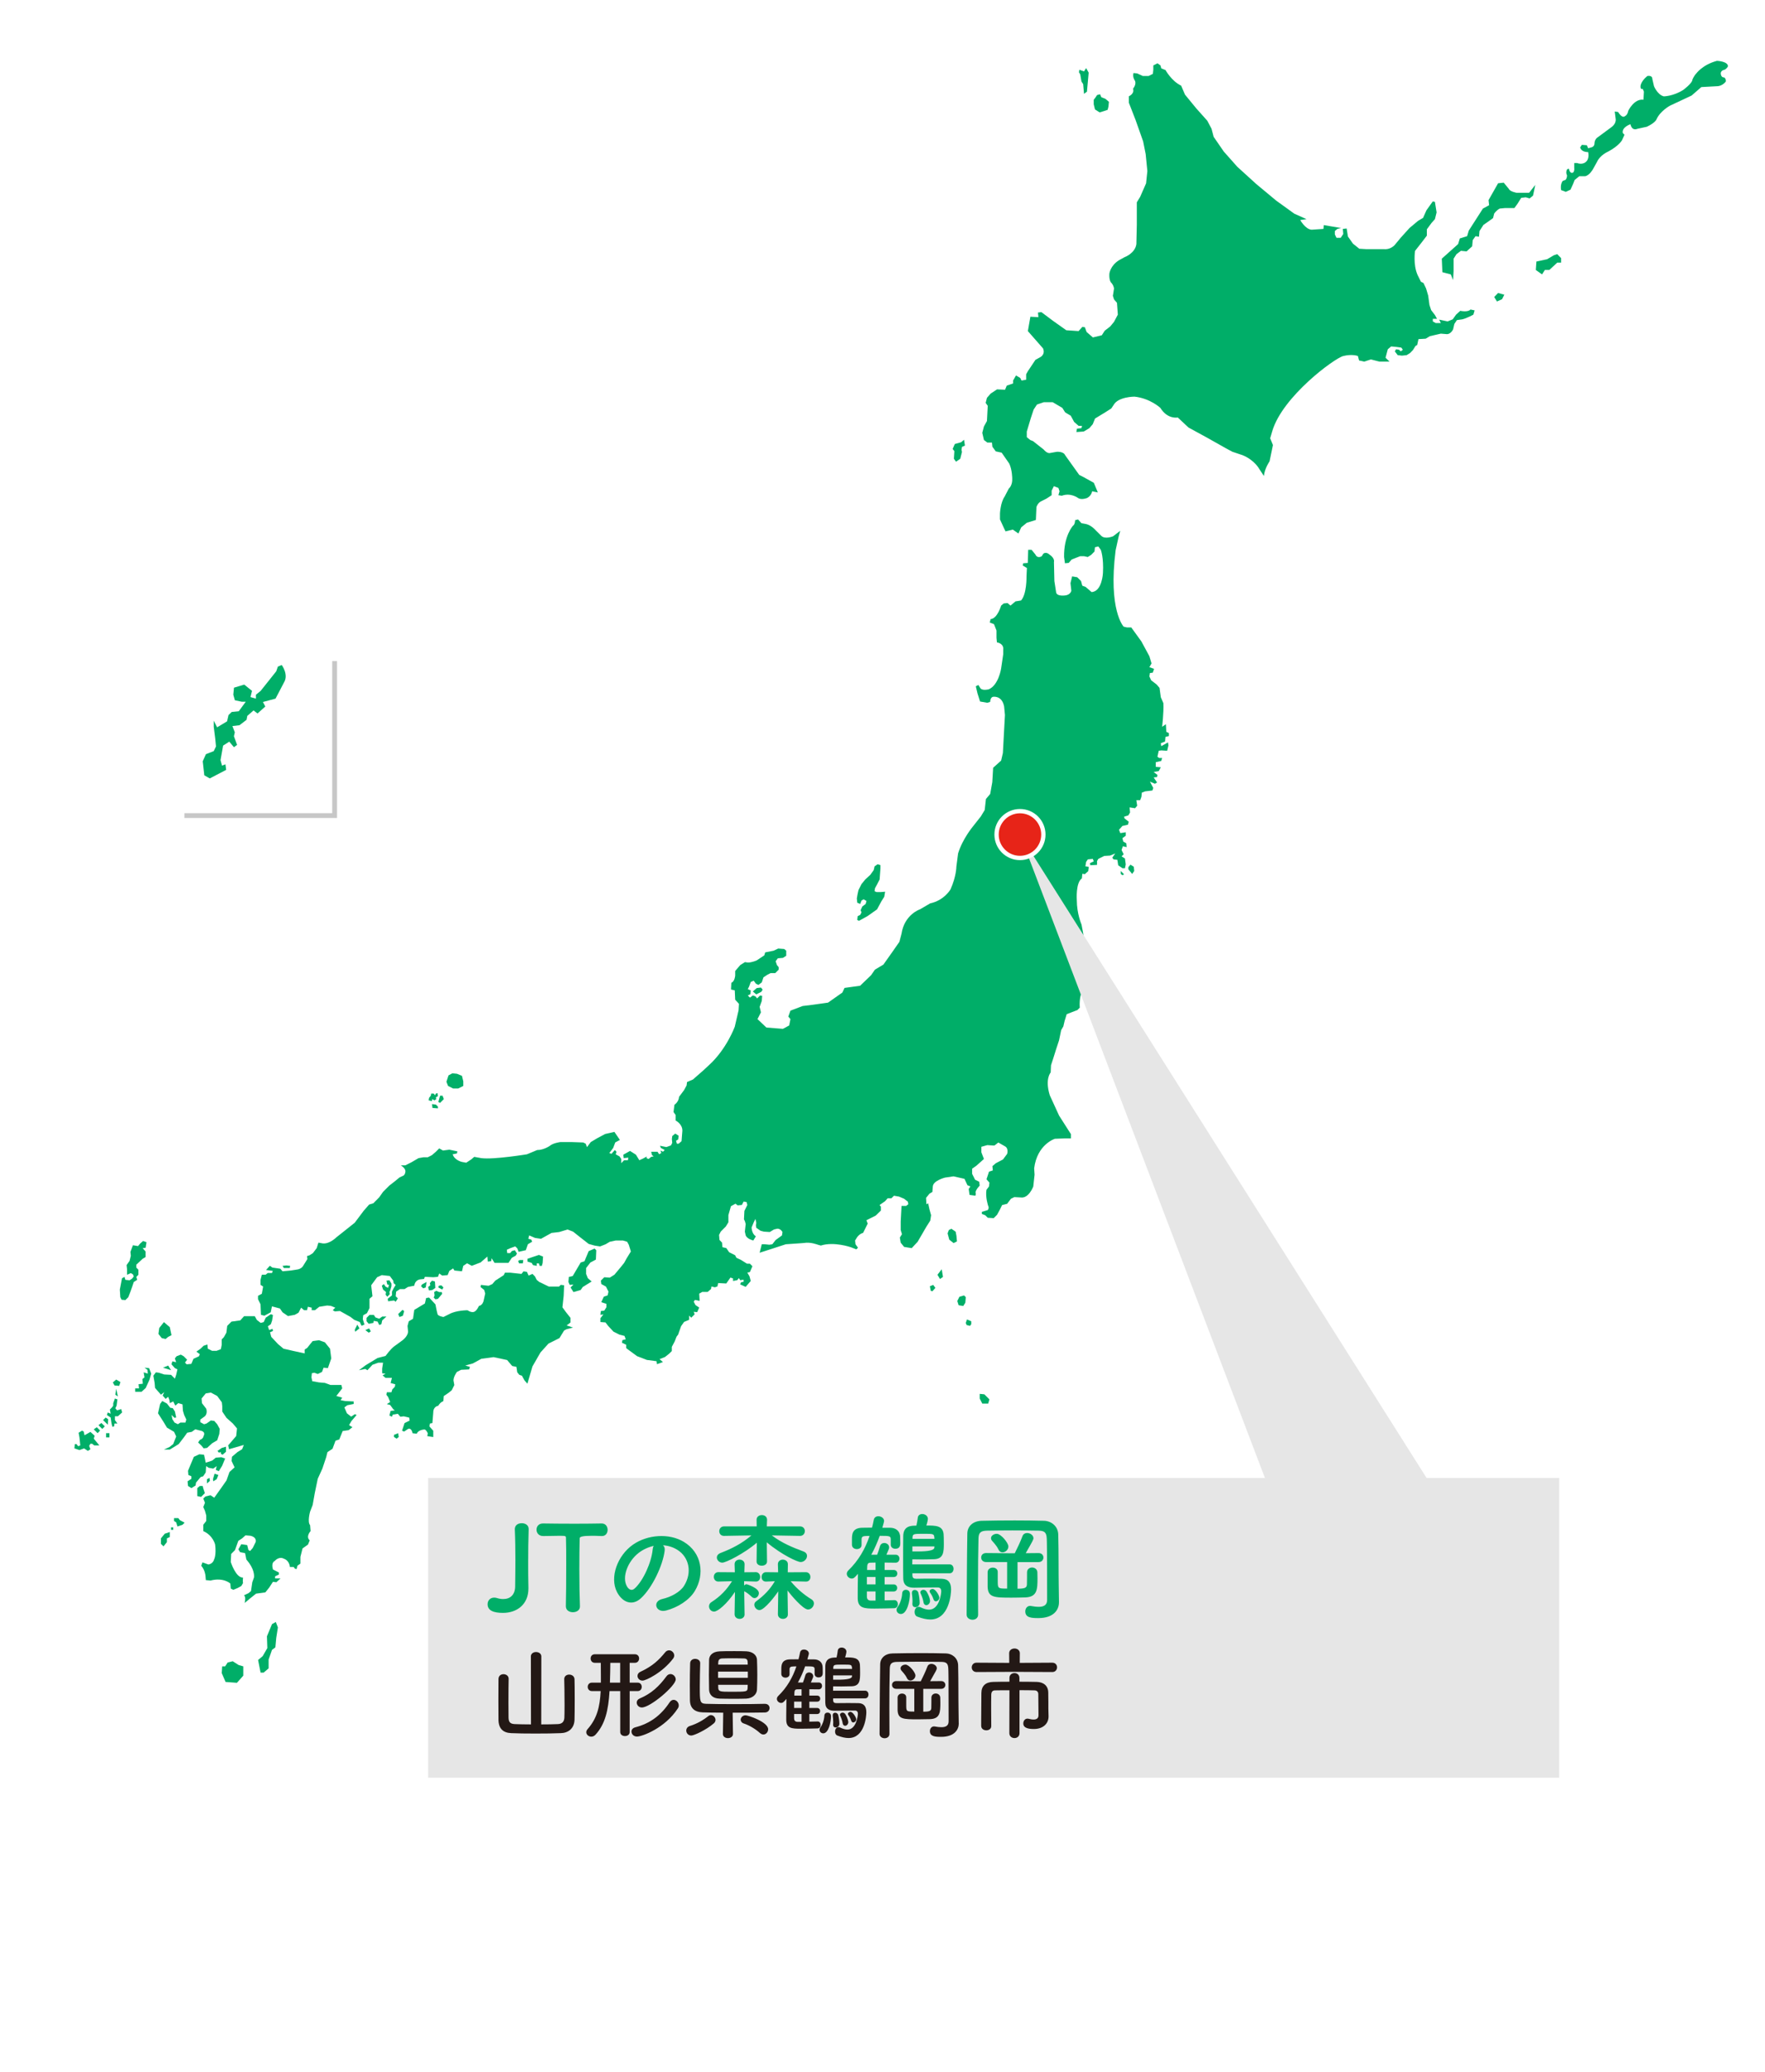
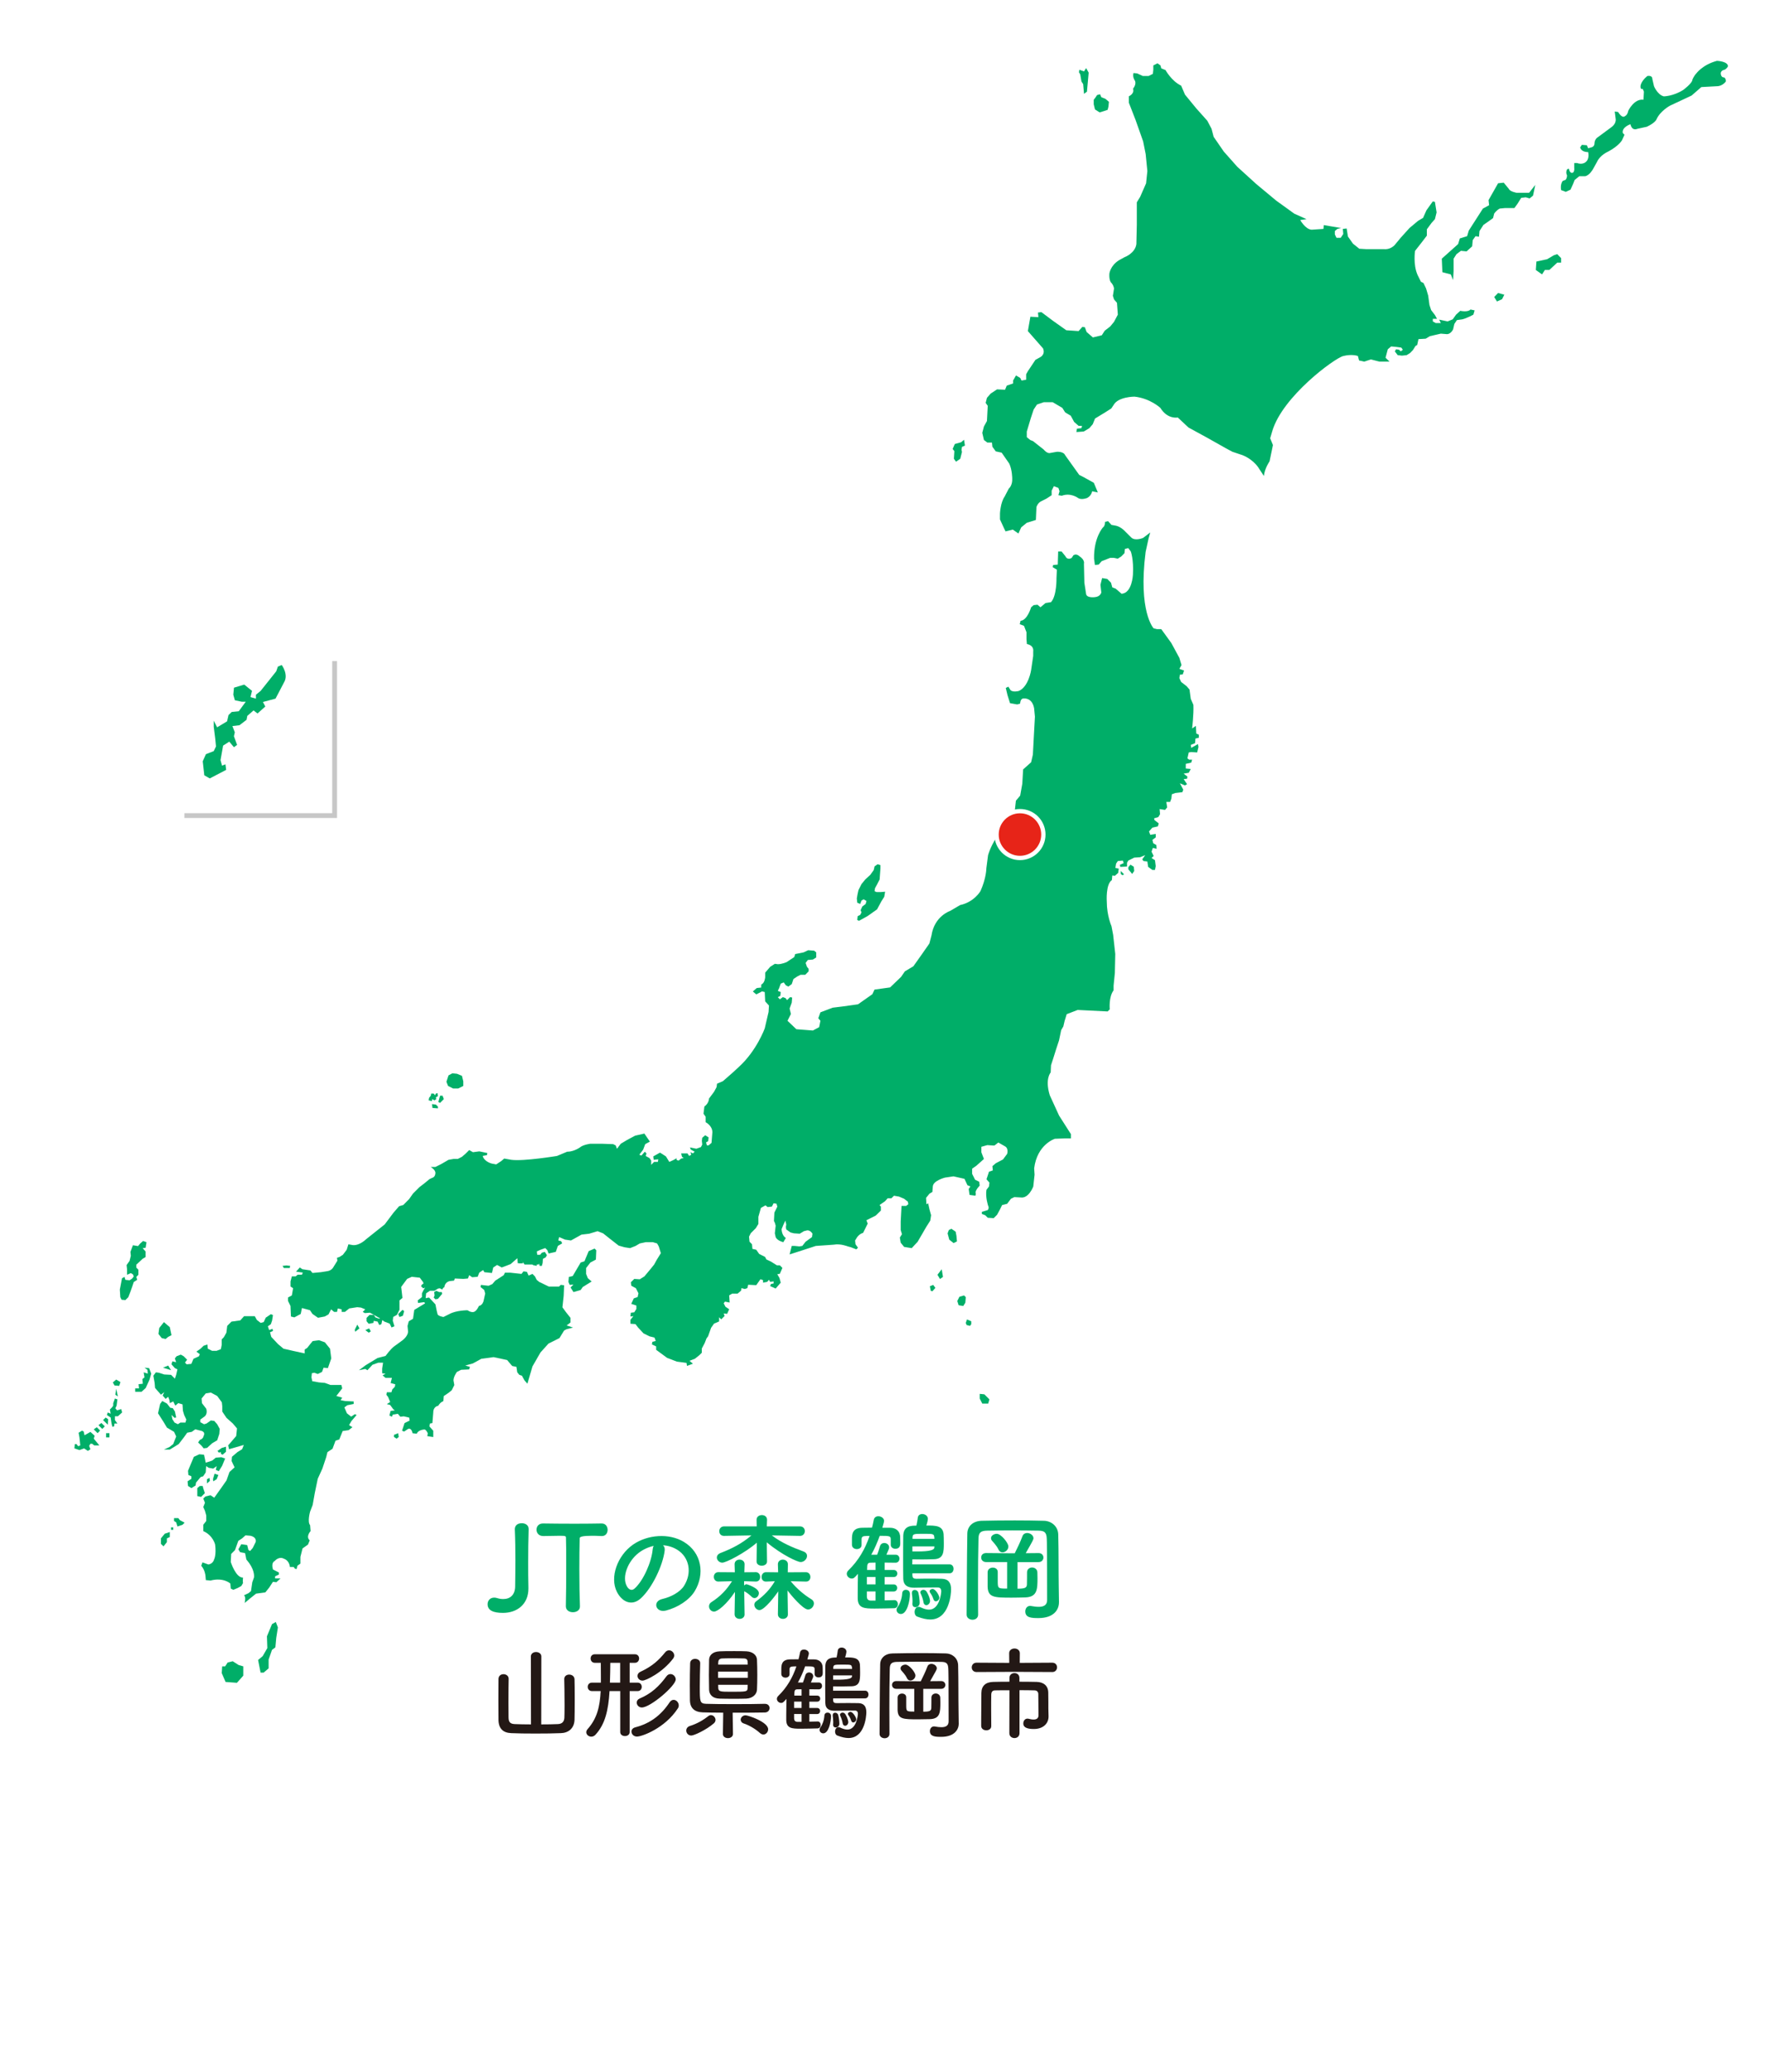
<svg xmlns="http://www.w3.org/2000/svg" viewBox="0 0 737 865">
  <defs>
    <style>.cls-1,.cls-2{fill:none;}.cls-3{fill:#e72418;stroke:#fff;stroke-width:1.8px;}.cls-3,.cls-2{stroke-miterlimit:10;}.cls-4{fill:#00ae68;}.cls-5{fill:#e6e6e6;}.cls-6{fill:#fff;}.cls-7{fill:#231815;}.cls-8{fill:url(#_新規パターンスウォッチ_4);}.cls-2{stroke:#c7c7c7;stroke-width:2.01px;}.cls-9{opacity:.6;}</style>
    <pattern id="_新規パターンスウォッチ_4" x="0" y="0" width="69.8" height="69.8" patternTransform="translate(-6685.91 -6215.46) scale(.15)" patternUnits="userSpaceOnUse" viewBox="0 0 69.8 69.8">
      <g>
        <rect class="cls-1" width="69.8" height="69.8" />
        <circle class="cls-6" cx="34.9" cy="34.9" r="10.54" />
        <circle class="cls-6" cy="0" r="10.54" />
        <circle class="cls-6" cx="69.8" cy="0" r="10.54" />
        <circle class="cls-6" cy="69.8" r="10.54" />
        <circle class="cls-6" cx="69.8" cy="69.8" r="10.54" />
      </g>
    </pattern>
  </defs>
  <g id="map">
    <g>
      <path class="cls-4" d="M84.65,317.78l.66,5.87,2.28,1.3,6.85-3.57-.31-2.32-1.42,.56-.63-2.31,1.08-6.06,2.58-1.65,1.94,2.32,1.32-.97-1.32-3.6,.37-1.65-1-2.61,2.95-.35,2.95-2.26,.31-1.63,2.62-2.29,1.65,1.28,3.25-2.91-.99-1.89,5.26-1.4,3.58-6.84c1.95-3.25-1-7.21-1-7.21l-1.61,.69-.67,1.95-6.51,8.17-1.98,1.62v1.62l-2.27-.65,.64-2.6-3.25-2.61-4.28,1.29-.28,2.94,.65,2.31,2.91,.62h1.63l-2.91,3.97-2.96,.3-1.32,1.28-.6,2.62-4.16,2.51-1.41-2.79v2.58l.62,4.91,.32,3.28-.94,1.95-3.27,1.28-1.32,2.95Z" />
      <polygon class="cls-4" points="115.17 677.09 116.04 679.36 115.35 683.77 114.99 687.67 113.58 688.73 112.17 692.76 112.17 696.45 110.07 698.23 108.81 698.23 107.77 692.95 109.68 691.35 111.63 687.99 111.46 683.08 113.58 677.98 115.17 677.09" />
      <polygon class="cls-4" points="92.77 695.61 94.01 695.61 95.06 694 97.17 693.48 99.66 695.06 101.59 695.61 101.59 699.49 98.93 702.48 94.19 702.12 92.59 698.42 92.77 695.61" />
      <polygon class="cls-4" points="59.75 518.04 58.53 519.1 57.64 520.17 55.5 519.82 54.46 522.61 54.63 524.21 54.11 526.33 52.86 528.1 53.05 529.85 53.05 532.14 54.63 531.45 55.5 531.96 55.87 532.84 55.16 533.74 54.11 534.45 52.35 534.26 51.99 533.04 50.95 533.58 50.04 538.32 50.23 541.5 50.76 542.56 52.35 542.71 53.58 541.5 54.46 539.2 55.16 537.25 55.87 535.14 57.28 534.26 56.93 533.04 57.79 532.14 57.79 530.04 56.93 529.17 56.93 527.92 59.57 525.46 60.8 524.74 60.8 522.45 59.57 521.04 60.8 520.88 61.17 518.56 59.75 518.04" />
      <path class="cls-4" d="M106.34,549.42h-4.41l-1.61,1.78-3.67,.5-1.77,1.77-.35,2.84-1.05,1.89-.9,.92v2.28l-.35,1.79-1.77,.7h-1.92l-1.77-.89-.17-1.74-1.59,.52-1.25,1.22-1.75,1.23,1.42,1.07-.36,.87-2.28,1.05-.89,2.12-1.95,.19-.7-.71,.88-1.23-1.41-1.42-1.23-.69-1.77,.69-.7,.9,.54,1.57-1.6-.35-.35,1.24,1.42,1.59,1.06,.52-.52,2.28-.54,1.6-1.59-1.6-2.84-.15-2.27-.73-1.23-.17-1.06,1.4,.18,1.06,.35,1.95,.18,2.11,1.23,1.41,1.23,1.41,1.4-1.07-.69,1.42,1.25,1.41,1.05-.89,.54,1.41,.16,1.24,1.41-.71,.87,1.76,1.25-1.05,1.76,.52,.17,2.66,.52,1.75,.9,1.92-.36,1.26h-2.11l-1.05,.69-1.4-.69-.9-1.41-.35-1.77,1.25,1.21,.7-.16-.54-2.48-.89-1.39-1.06-.17-1.38-1.77-1.94-1.06-.9,1.23-.88,3.9,2.47,3.88,1.25,2.1,2.98,1.77,.89,1.93-1.25,3.16-1.57,1.26-2.3,1.04h2.46l2.29-1.4,1.43-.9,2.28-2.97,1.25-1.76,1.92-.36,1.44-1.05,2.8,.7c1.61,.72,.72,1.97,.72,1.97-.18,1.38-1.58,1.73-1.58,1.73l-.73,1.09,1.44,1.39,.87,1.06,1.42-.18,2.12-1.94,2.11-1.24,.88-2.65,.18-2.11-1.06-1.94-1.24-1.4-1.41-.18-1.77,1.25-1.06,.33-1.58-.87v-1.08l1.93-1.4c1.25-1.21,.54-3.16,.54-3.16l-1.78-2.3-.15-1.94,1.76-2.13,2.11-.35,2.65,1.43,1.93,2.63,.18,1.6v2.26l1.77,2.64,2.63,2.33,1.76,2.09-.34,3.17-3.34,3.89,.36,1.61,6.17-1.78-.71,1.78-1.95,1.2-2.29,1.95-.16,1.77,1.25,2.65-2.13,1.94-1.25,3.52-2.11,3.01-3,4.21-1.57-1.04-2.12,.53-.89,.87,.7,1.76-.7,1.77,.7,1.59,.54,1.94v2.28l-1.24,1.59v2.65c4.07,1.76,4.95,5.62,4.95,5.62,.52,4.25-.36,6.01-.36,6.01-.52,2.13-2.47,2.3-2.47,2.3l-2.46-.89-.51,1.42c1.55,1.75,1.75,4.04,1.75,4.04l.17,1.96,1.95,.18c5.44-1.42,8.27,1.23,8.27,1.23l.18,2.11,1.06,.53,1.75-.72,1.6-.88,.71-1.21c-.17-.53,0-2.31,0-2.31-3,.19-5.12-6.51-5.12-6.51l.18-3.35,1.58-1.59,1.4-3.87,1.6-1.06,1.4-1.24,2.11,.18c2.83,.71,2.12,2.64,2.12,2.64l-1.22,2.46-1.08,1.24-.7-.35-.52-2.11-2.47-.36-1.22,2.13,.73,1.2,2.07,.39,.53,2.64,1.23,1.57c2.48,3.54,1.95,5.99,1.95,5.99l-.7,1.96-.54,3.69-1.06,.88-1.93,.9c1.05,.35,.34,3.18,.34,3.18l2.14-1.79,2.61-2.1,3.9-.54,1.57-1.95,1.6-2.45,1.42,.17,1.75-1.6h-2.27v-.89l1.57-.7v-.88l-2.47-1.26c-.87-2.98,.71-3.51,.71-3.51,1.94-2.11,3.7-1.05,3.7-1.05,2.65,.89,2.65,3.52,2.65,3.52h1.6l.52,.71,.69,.17,.35-1.4,1.25-.89v-2.81l.89-3.53,2.28-1.61,.71-1.76c-1.77-1.57,.36-3.86,.36-3.86l-.2-2.47c-1.21-1.41,0-5.65,0-5.65l1.08-2.8,.88-4.96,1.24-5.97,1.93-4.24,1.59-4.76,.53-2.12,2.12-1.4,1.24-3.36,1.58-.52,1.42-3.52,2.46-.36,1.61-1.23-1.42-.88,1.06-1.76,2.1-2.47-.7-.34-1.58,1.03-1.76-1.39-1.06-2.46,1.22-.91,2.65-.53v-1.05l-3.54-.17-1.92-.36,.69-1.05-2.46-.7,2.46-3.18-.35-1.42h-4.57l-2.33-.86-2.45-.21-2.82-.51-.33-1.59,.17-1.74,1.06-.19,1.4,.52,1.78-.86,.66-1.78,1.79,.2,1.41-4.06-.52-4.07-2.15-2.66-2.45-.86-2.63,.35-.88,1.06-1.41,1.79-1.06,.69v1.61l-4.94-1.08-3.9-.89-2.29-1.93-2.82-3-.52-1.93,1.23-.53-.17-.91-1.43,.53-.52-1.58,1.24-.88,.52-1.51,.35-2.31-.87-.35-2.12,1.43-.87,1.87-1.26,.33-1.59-1.23-.88-1.58Z" />
      <polygon class="cls-4" points="94.37 603.91 94.37 606.03 92.96 607.26 92.25 606.91 92.25 606.19 91.37 606.37 90.83 605.67 92.59 604.44 94.37 603.91" />
      <polygon class="cls-4" points="92.42 608.31 94.01 608.84 92.77 611.86 91.37 614.14 90.12 613.61 90.47 612.01 89.05 613.07 87.13 612.72 86.08 612.01 85.9 614.66 84.84 616.26 83.77 616.6 81.85 618.91 81.67 620.12 79.91 621.2 78.51 620.31 78.32 618.36 79.91 617.32 79.91 616.26 78.65 615.73 78.51 613.97 80.06 610.25 80.95 608.14 83.23 607.08 85.19 607.26 85.54 608.84 85.9 610.6 88.55 609.74 90.12 608.49 92.42 608.31" />
      <polygon class="cls-4" points="83.98 624.88 85.54 623.29 84.84 621.2 84.64 620.31 83.44 620.31 82.38 621.2 82.38 624.54 83.98 624.88" />
      <polygon class="cls-4" points="70.21 570.04 71.44 571.98 68.08 570.93 70.21 570.04" />
      <polygon class="cls-4" points="69.15 558.96 70.21 558.08 71.61 557.36 70.9 554.01 68.44 551.91 66.5 554.36 66.16 556.84 67.55 558.6 69.15 558.96" />
      <polygon class="cls-4" points="60.33 570.93 62.27 571.13 63.14 573.41 62.44 575.89 60.85 579.41 59.11 580.99 56.45 580.99 56.45 579.58 58.04 579.58 57.85 577.83 59.64 577.62 59.45 575.69 60.33 574.98 59.98 572.88 61.72 573.41 61.56 571.81 60.33 570.93" />
      <polygon class="cls-4" points="47.12 577.09 47.81 578.35 49.77 578.52 50.29 576.93 48.51 575.89 47.12 577.09" />
      <polygon class="cls-4" points="47.98 583.81 47.28 585.75 47.28 586.8 46.73 587.53 45.88 588.4 46.21 590.15 45.01 589.62 44.63 590.68 46.21 591.74 46.57 594.23 46.93 595.62 47.64 595.44 47.81 594.23 49.03 594.23 47.98 592.81 47.98 591.21 49.23 591.21 50.99 589.62 50.62 588.21 48.87 588.74 48.16 587.86 48.69 586.8 49.03 584.16 47.98 583.81" />
      <polygon class="cls-4" points="48.51 579.75 48.16 582.22 49.23 582.93 48.51 579.75" />
      <polygon class="cls-4" points="43.04 592.81 44.12 591.74 45.18 592.46 45.01 594.74 43.04 592.81" />
      <polygon class="cls-4" points="41.11 594.91 42.7 596.5 43.76 595.42 42.34 594.02 41.11 594.91" />
      <polygon class="cls-4" points="39.15 596.68 40.76 598.27 41.8 597.18 40.41 595.79 39.15 596.68" />
      <polygon class="cls-4" points="37.76 597.74 39.53 599.35 39.15 600.55 41.48 603.37 39.34 603.37 38.47 602.68 37.76 602.68 37.23 603.56 37.76 604.99 36.69 605.67 35.11 604.62 33.18 605.33 31.07 604.62 31.24 602.83 31.93 602.83 32.65 603.73 33.52 603.37 33.18 600.02 32.82 598.1 34.23 597.22 34.94 597.57 35.29 599.14 37.76 597.74" />
      <rect class="cls-4" x="44.3" y="598.27" width="1.4" height="1.76" />
      <polygon class="cls-4" points="72.67 633.72 74.44 633.72 75.13 634.59 77.09 635.63 76.2 636.52 74.09 637.22 73.56 635.47 72.67 634.94 72.67 633.72" />
      <rect class="cls-4" x="71.44" y="637.58" width=".88" height="1.05" />
      <polygon class="cls-4" points="70.9 639.53 70.9 641.64 69.69 642.18 69.69 643.75 68.28 645.52 67.2 644.48 67.2 642.18 68.8 640.23 70.9 639.53" />
      <polygon class="cls-4" points="89.59 615.18 91.19 615.73 90.47 617.48 89.05 618.36 88.93 617.48 89.59 615.18" />
      <polygon class="cls-4" points="86.43 619.26 86.43 617.48 87.49 616.95 87.65 618.17 86.43 619.26" />
      <path class="cls-4" d="M202.62,539.9l-.7,3.19s-.37,1.76-1.96,2.09c0,0-.87,2.12-2.1,2.48-1.23,.34-2.64-.7-2.64-.7,0,0-4.76,0-7.59,1.59l-2.46,1.22s-2.3-.35-2.47-1.22l-.35-1.41-.53-2.65-2.65-2.83-1.23,.19-.53,2.29-4.42,2.66-.53,3.71-1.77,1.05-.52,1.93,.18,1.93c.35,2.14-2.28,4.07-2.28,4.07l-3.35,2.45c-1.59,1.08-3.7,4.07-3.7,4.07l-3.36,.88-4.95,3-2.82,2.1,2.66-.53,.87,.53,2.12-2.28,2.46-.87h1.95l-.37,2.47v1.95l1.42,.18-1.24,.7,1.24,1.06h2.65l-.53,2.13,1.93,.53-.18,1.05-1.04,1.06-.38,1.21h-1.92l-.18,1.07,.69,.88,.89,2.13-1.4,.87,1.4,.38,1.25,1.73,.69,.54-1.75,.19-.52,1.93,1.06,.51,.33-.88,2.13-.35,1.05,1.23,1.43-.17,2.27,.53,.19,1.24-2.13,1.04-1.05,3.2,.88,.35,1.58-1.07c1.07-.53,1.6,.72,1.6,.72l.36,1.05,1.74,.19c.53-1.61,3.18-1.77,3.18-1.77,.7,0,1.41,1.58,1.41,1.58l-.19,1.22,2.48,.37v-2.64l-1.6-1.78,.18-1.21,1.06-.21,.36-4.4c0-2.62,2.08-2.82,2.08-2.82,.9-1.57,2.14-1.93,2.14-1.93l.16-2.11,2.1-1.43,1.26-1.05,1.05-2.13-.35-1.94c0-1.58,1.42-3.52,1.42-3.52l1.77-.9,3.34-.16,.35-1.07-1.96-.55,3.19-.88,3.53-1.94,5.1-.69,5.66,1.21,2.12,2.49,1.76,.35,.35,2.29,.87,1.05,1.08,.36,1.06,1.94,1.23,1.4,2.11-7.21,3.35-5.83,3.35-3.71,4.57-2.28,1.96-3.19,1.05-.54,2.66-.68-2.66-.88,1.6-1.24v-1.93l-1.96-2.47-1.4-1.93,.52-4.78,.18-4.41-1.41-.18-.7,.72h-4.25l-4.05-1.95-1.06-.88-.71-1.42-1.05-1.05-1.59,.71-.72-1.57-1.41-.2-.86,1.07-4.6-.51h-2.29l-.52,1.04-3.54,2.29-1.22,1.43-1.58,.7-3.17-.36-.17,.88,1.55,1.25,.38,1.4Z" />
      <polygon class="cls-4" points="166.27 598.27 166.5 599.86 165.6 600.55 164.52 599.86 164.52 598.97 166.27 598.27" />
      <polygon class="cls-4" points="237.35 535.14 237.53 533.04 239.14 532.68 242.47 527.03 244.05 526.51 245.81 522.28 248.27 521.2 248.99 521.93 248.82 525.8 246.52 527.03 244.74 529.33 244.74 531.79 245.46 533.58 247.05 534.95 243.34 537.25 242.47 538.5 239.46 539.37 238.25 537.44 239.46 536.21 237.89 536.37 237.35 535.14" />
-       <path class="cls-4" d="M449.99,421.6l-4.57,1.76-.88,2.84-.53,2.27-.91,1.57-.88,4.24-1.22,3.7-1.22,3.89-.92,2.82-.14,3.02s-2.48,2.65-.37,9.51l3.88,8.47,4.94,7.74v1.78h-2.29l-4.4,.17s-7.41,2.3-8.65,12.34l.17,2.65-.54,4.93s-1.91,5.12-5.27,4.57l-2.65-.14-1.41,.69-1.59,2.1-2.1,.53-.87,1.78-1.24,2.28-1.4,1.4-2.48-.16-1.05-1.05-1.41-.54v-.89l2.45-.72s.71-.89,.19-1.75c0,0-1.24-3.69-.72-6.71l1.05-1.4,.19-1.6-1.23-1.4,1.05-3.18,1.59-.53-.17-1.78,1.42-1.21,3-1.58,1.73-2.31s.71-2.28-.87-3.16l-2.81-1.6-1.59,1.24h-.73l-2.28-.16-2.48,.7v2.28l1.07,2.81-3.16,2.82-1.77,1.24v2.12l1.23,2.47,1.75,.87,.18,1.59-.88,1.05s-1.25,1.59-.72,2.31l-.18,.86-2.46-.33-.35-2.48,.71-1.05-1.24-.52-1.23-2.66-4.58-1.04-3.54,.52s-4.95,1.24-5.11,3.71l-.18,2.29-1.22,.72-1.42,1.75,.16,2.65,.73-.36,.53,2.47,.69,2.47-.35,2.27-1.59,2.48-1.94,3.35-1.75,3-2.47,2.65-3.18-.52-1.41-1.75-.36-2.13,.88-1.41-.52-1.77v-3.52l.35-6.53h1.93l.9-.7-.19-1.06-1.58-1.23-2.11-.89-2.12-.37-1.07,1.07h-1.57l-1.07,1.22-2.29,1.59,.54,.7v1.61l-2.15,2.1-2.48,1.24-1.41,.71,.54,1.4-1.94,3.89s-1.21,.15-2.45,1.74l-.88,1.42,.17,1.57,1.04,1.44-.69,.69-2.29-.89s-7.05-2.46-12.52-.7l-1.25-.34s-3.15-1.25-5.81-.73l-2.64,.19-4.93,.34-6.01,1.96-4.93,1.58,.89-3.54h1.23l1.93,.2,1.25-.2,1.38-1.76,2.66-1.93,.2-1.42s-.73-1.4-2.12-1.4l-1.43,.34-1.75,1.06-2.48-.16-1.4-.37-1.76-1.24-.16-1.03,.16-1.06-.36-1.61-.7,1.43-.89,2.12s0,2.64,1.78,3.7l-1.06,1.76s-2.5-.53-3.19-2.12l-.35-1.58,.17-1.61,.18-1.57-.35-1.23-.37-.72,.18-3.52,1.23-2.48-.34-1.23-1.22-.18-.71,1.4-1.78,.18-.89-.71-1.91,1.06-1.06,3.72v2.99l-1.08,1.76-2.11,2.12-.71,1.41,.19,2.1,1.05,1.09,.17,1.92,1.6,.36,1.22,1.75,2.48,1.25,.52,1.04,1.94,.92,2.47,1.55h1.23l1.06,1.07-1.06,2.45-1.07,.2,.9,1.56,.53,1.95-1.07,1.24-1.05,1.22-2.31-1.04,.37-.89,1.08-.18v-.88l-1.44,.19-.51-.87-.7,.87-1.76,.34v-1.05l-1.08-.38-1.75,2.48-3.37-.18-.34,1.42-1.06,.35-1.42-.35-.16,1.05-1.42,1.23h-2.28l-1.25,.72,.19,3.01-1.96-.39-.52,.72,.73,1.42,1.56,1.06-.87,1.92-1.42-.17,.38,1.06-1.42,1.41-.88-.88v1.75l-2.12,.9-1.23,1.75-1.25,3.53-.67,.9-.74,1.92-1.22,2.3v1.76l-1.05,1.04-1.78,1.43-2.29,.9,1.41,1.21-2.48,.9-.18-1.24-4.04-.54-4.09-1.57-4.56-3.35v-1.42l-1.76-.84,.18-1.09,1.41-.35-.53-1.41-2.11-.53-2.48-1.24-2.28-2.46-1.07-1.4-2.11-.16v-1.61l1.24-1.57-1.24,.17,.17-1.58,1.43-.17,.89-1.4v-1.43l-2.14-.7,1.07-2.3,1.59-.54,.35-1.57-1.07-2.11-1.93-1.06-.18-1.43,1.43-1.4,2.29,.16,1.94-1.22,2.48-2.97,1.58-1.96,1.06-1.93,1.75-2.83-.87-2.81-.69-1.25-1.77-.53h-2.99l-2.48,.53-1.77,1.05-2.29,.9-2.3-.36-2.46-.69-3.86-3.02-2.64-2.1-2.3-.9-3.53,1.06-3.17,.37-4.41,2.45-2.48-.36-2.46-1.06-.35,1.41,1.22,.34,.38,.89-1.78,1.05-.87,2.49-3,.68-.53-1.41-.88-.86-1.95,.7-1.56,.7,.16,1.4h1.24l.69-.86,1.25-.35,.88,1.39-.52,.9-1.61,.87-1.41,2.13h-5.81l-1.23-1.93-.2,1.23-1.4,.17-.17-2.11-2.82,2.46-3.7,1.4-1.95-1.05-1.59,1.05-.55,2.3-3.16-.33-.53-.88-1.58,1.04-.71,1.76-2.27,.19-1.24-.87-.54,1.4-1.92,.16-3.54-.16-.34,.88-1.4,.15s-2.31,0-2.67,2.67l-2.65,.52-1.41,.89h-1.93l-1.59,1.06-.19,1.93,.9,.89-.9,1.41-.7-.53-2.47,.34-.16-1.06,1.77-1.41v-1.57l.71-1.4,.85-1.39-.85-.75-.18-1.06-1.43-1.92-3.34-.37-1.95,.88-2.48,3.35,.53,4.59-1.24,1.05v3.88l-1.06,2.13-1.56,.88-.18,1.59,.69,2.29-1.21,.51-.74-1.57-2.28-.9-1.6-1.23-4.4-2.47-2.13,.17-.87-.51,1.05-1.05-1.76-.73-1.59-.17-3.34,.52-1.78,1.43h-1.38v-1.05l-1.6-.38-.34,1.43h-1.25l-1.23-1.05-1.07,2.09-1.57,.89-2.83,.53-2.3-1.59-1.06-1.57-3.34-.9-.52,2.48-2.64,1.42-1.43-.36-.19-4.41-1.04-2.11v-1.42l1.6-.87,.53-3-1.08-.72v-2.11l.55-2.12h1.58l.87-.7h1.77l.35-.89-2.82-.37,1.59-1.76,1.06,.74,3.34,.5,.88,1.06,3.53-.33,2.29-.36c2.12-.19,2.82-1.61,2.82-1.61l1.76-2.82-.16-1.22,1.04-.34,1.41-.9,1.6-2.1,.71-2.28,1.94,.34c2.82,.19,5.46-2.47,5.46-2.47l7.76-6.17,3.7-4.94,2.32-2.66,1.75-.52,2.45-2.49,1.6-2.28,2.65-2.65,2.27-1.75,1.93-1.6,1.08-.52c1.41-.35,1.41-1.94,1.41-1.94,.18-1.41-1.94-2.63-1.94-2.63h1.94l2.48-1.24,3-1.75,2.11-.37h1.77l1.74-.89,1.61-1.4,1.41-1.41,1.58,.89,2.65-.35,3.35,.7-.17,.87-1.78,.35c.71,2.48,3.86,3.19,3.86,3.19l1.79,.33,2.11-1.39,1.24-1.05,3,.53c5.1,.68,19.02-1.61,19.02-1.61l4.25-1.77c2.82,0,5.29-1.76,5.29-1.76,1.39-1.21,4.41-1.57,4.41-1.57h4.75l4.78,.17,1.05,.52,.52,1.42,1.59-2.11,2.66-1.59,3.33-1.78,3.87-.88,2.3,3.36-1.95,1.05-.86,2.3-1.61,2.12,.89,.34,1.41-1.59,.7,.72-.34,1.05,1.59,.88,.71,1.05v1.78l1.22-1.23h1.58l.17-1.08-1.92,.2-.17-1.43,2.81-1.57,2.46,1.57,1.42,2.31,1.59-.72,1.6-.88c-.73,.88,.7,1.05,.7,1.05l1.06-.85,1.04-.2-.69-.54-.35-1.4h2.64l.7,1.05,.88-.52-.34-1.06,1.04,.52,.72-.72-1.6-.87-.36-.9,2.66,.54,1.92-.69,.54-1.06-.16-1.58,.16-1.26,1.24-1.04,1.42,.89-.19,1.58-.89,.53,.36,1.23h.72l1.22-1.05,.18-2.29,.17-2.12c0-2.83-2.81-4.21-2.81-4.21v-2.3l-.89-1.25,.37-3c1.93-1.4,1.93-3.33,1.93-3.33l2.11-2.83,1.05-1.94,.18-1.42,2.46-1.06,4.24-3.71,2.46-2.28c7.39-6.71,10.77-16.04,10.77-16.04l1.6-6.88,.16-2.67-1.58-1.74-.18-3.89-1.57-.37,.14-2.8c1.43-.52,1.61-2.99,1.61-2.99v-1.93l2.1-2.46,1.96-1.24,1.23,.17c1.75,0,3.71-.9,3.71-.9l3.16-2.1,.36-1.23,3.52-.71,1.92-.9,2.49,.19,.86,.71v2.12l-1.38,.88-2.12,.17-.92,1.23,.54,1.6,.72,.87v1.05l-1.41,1.43h-1.95l-1.39,.71-1.6,1.07-.7,2.11-1.41,1.04-1.05-.52-.9-1.23-1.24,.53-.71,1.94-.52,1.06,1.23,.51-.18,1.6-1.05,.52,.88,.9,1.23-.9,1.06,.36,.72,.87,1.23-1.23,.88,.17-.17,2.12-.89,2.46,.54,2.29-1.44,2.82,3.72,3.53,6.9,.54,2.62-1.41,.52-2.66-.89-1.05,.89-2.47,5.12-1.94,4.23-.52,6.35-.89,6-4.22,.88-1.92,6.52-.91,4.58-4.4,1.59-2.31,3.54-2.11,3.5-4.94,3.19-4.57,.88-3.37c1.23-8.1,7.76-10.22,7.76-10.22l4.22-2.47c5.83-1.23,8.47-5.81,8.47-5.81,2.46-5.47,2.46-9.53,2.46-9.53l.71-5.46c1.78-5.99,6.18-11.28,6.18-11.28l3.35-4.25,1.59-2.64,.51-4.59,1.78-2.11,.88-4.94,.35-5.99,3.34-3,.73-3.17,.52-9.69,.34-6.16-.34-3.54c-.89-4.75-4.6-4.06-4.6-4.06-1.23,.19-1.23,2.13-1.23,2.13l-1.23,.36-3-.54-1.05-3.34-.72-3,1.07-.55,.9,1.44c1.04,1.05,3.49,.35,3.49,.35,4.07-1.79,5.11-8.65,5.11-8.65l.88-5.98v-1.77c.37-2.83-2.63-3.17-2.63-3.17l-.18-1.94v-3.01l-1.04-2.66-1.77-.69,.35-1.42c2.82-.16,4.4-5.63,4.4-5.63l1.06-.9,1.61-.17,1.23,1.06,2.11-1.76,2.29-.37c2.46-2.64,2.29-10.05,2.29-10.05l.17-3.51-1.75-1.05,.19-.91,1.93-.16,.17-5.48h1.41l1.58,1.94c.9,1.94,2.67,.73,2.67,.73l.68-1.07c1.25-.89,2.47,.34,2.47,.34,2.47,1.6,1.94,3.17,1.94,3.17l.18,7.93,.71,4.6c.17,1.93,3.71,1.42,3.71,1.42,2.29-.2,2.66-1.94,2.66-1.94l-.36-3.19,.69-2.83,2.14,.36,1.58,1.58,.53,1.94,1.4,.53,2.46,2.13c4.41-.19,4.76-7.94,4.76-7.94,.37-6.5-.9-9.71-.9-9.71l-1.04-1.39-1.4,.34-.19,1.77-1.39,1.41-1.42,.89-1.6-.34h-1.57l-3.55,1.39-1.23,1.41-1.58,.16-.36-2.62c-.16-8.83,3.71-13.05,3.71-13.05,.89-.53,.89-2.32,.89-2.32l1.23-.31,1.42,1.57,1.94,.35c2.27,.52,4.04,2.64,4.04,2.64l2.3,2.28c1.6,1.6,4.94,.18,4.94,.18l2.99-2.29-.69,2.48-1.24,5.64c-3.18,25.02,3.34,31.9,3.34,31.9l1.41,.34h1.78l4.21,5.81,3.35,6.19,.9,3.01-.9,1.57,1.96,.7-.53,1.59-1.22,.17-.2,1.41,.73,1.6,2.3,1.77,1.2,1.41,.53,3.89,1.08,2.49c.19,4.06-.53,9.85-.53,9.85l1.58-1.07,.17,3.18,1.07,.52v1.25l-1.42,.34-.18,1.95-1.77,.7,.19,1.23,2.81-1.58,.2,1.23-.54,2.27-2.47-.16-1.05,.16-.55,2.48,.73,.53h1.23l-.36,1.24-2.28,.51v1.95l2.09,.19-.86,1.59-2.13,.35,1.59,1.24-.15,.88-1.43,.17,1.43,2.12-.91,.51-2.09-.89,1.41,2.66-.36,1.05-3.01,.36-1.4,.52-.19,1.77-.52,1.41h-1.59l.35,2.3-.89,1.05-2.27-.36,.18,2.14-.71,1.2-1.77,.54,.16,.71,1.78,1.4-.35,1.24-2.3,.52-1.41,1.59,.53,1.41,2.28-.36v1.44l-1.39,1.03,.35,1.42,1.26,.71,.15,1.61-1.58-.38-.54,1.58,.88,1.78-.88,.86,1.42,.9,.32,2.47-.32,1.59h-1.07l-1.76-1.24-.35-2.28-1.6-.18-.52-.72,1.24-1.75-2.13,.88-2.47,.16-2.47,1.23-.53,.9v1.59l-2.81,.16-.17-.87,1.59-.72-.37-1.06-2.09,.2-.71,1.06-.31,1.83,1.41,.26-.23,1.78-1.4,1.24-1.05-.17-.19,1.94c-2.64,1.77-2.12,9.01-2.12,9.01,0,5.82,1.96,10.22,1.96,10.22l.7,3.68,.88,7.95-.17,7.93-.53,5.28v1.95c-2.11,2.82-1.6,7.93-1.6,7.93l-.88,.89Z" />
+       <path class="cls-4" d="M449.99,421.6l-4.57,1.76-.88,2.84-.53,2.27-.91,1.57-.88,4.24-1.22,3.7-1.22,3.89-.92,2.82-.14,3.02s-2.48,2.65-.37,9.51l3.88,8.47,4.94,7.74v1.78h-2.29l-4.4,.17s-7.41,2.3-8.65,12.34l.17,2.65-.54,4.93s-1.91,5.12-5.27,4.57l-2.65-.14-1.41,.69-1.59,2.1-2.1,.53-.87,1.78-1.24,2.28-1.4,1.4-2.48-.16-1.05-1.05-1.41-.54v-.89l2.45-.72s.71-.89,.19-1.75c0,0-1.24-3.69-.72-6.71l1.05-1.4,.19-1.6-1.23-1.4,1.05-3.18,1.59-.53-.17-1.78,1.42-1.21,3-1.58,1.73-2.31s.71-2.28-.87-3.16l-2.81-1.6-1.59,1.24h-.73l-2.28-.16-2.48,.7v2.28l1.07,2.81-3.16,2.82-1.77,1.24v2.12l1.23,2.47,1.75,.87,.18,1.59-.88,1.05s-1.25,1.59-.72,2.31l-.18,.86-2.46-.33-.35-2.48,.71-1.05-1.24-.52-1.23-2.66-4.58-1.04-3.54,.52s-4.95,1.24-5.11,3.71l-.18,2.29-1.22,.72-1.42,1.75,.16,2.65,.73-.36,.53,2.47,.69,2.47-.35,2.27-1.59,2.48-1.94,3.35-1.75,3-2.47,2.65-3.18-.52-1.41-1.75-.36-2.13,.88-1.41-.52-1.77v-3.52l.35-6.53h1.93l.9-.7-.19-1.06-1.58-1.23-2.11-.89-2.12-.37-1.07,1.07h-1.57l-1.07,1.22-2.29,1.59,.54,.7v1.61l-2.15,2.1-2.48,1.24-1.41,.71,.54,1.4-1.94,3.89s-1.21,.15-2.45,1.74l-.88,1.42,.17,1.57,1.04,1.44-.69,.69-2.29-.89l-1.25-.34s-3.15-1.25-5.81-.73l-2.64,.19-4.93,.34-6.01,1.96-4.93,1.58,.89-3.54h1.23l1.93,.2,1.25-.2,1.38-1.76,2.66-1.93,.2-1.42s-.73-1.4-2.12-1.4l-1.43,.34-1.75,1.06-2.48-.16-1.4-.37-1.76-1.24-.16-1.03,.16-1.06-.36-1.61-.7,1.43-.89,2.12s0,2.64,1.78,3.7l-1.06,1.76s-2.5-.53-3.19-2.12l-.35-1.58,.17-1.61,.18-1.57-.35-1.23-.37-.72,.18-3.52,1.23-2.48-.34-1.23-1.22-.18-.71,1.4-1.78,.18-.89-.71-1.91,1.06-1.06,3.72v2.99l-1.08,1.76-2.11,2.12-.71,1.41,.19,2.1,1.05,1.09,.17,1.92,1.6,.36,1.22,1.75,2.48,1.25,.52,1.04,1.94,.92,2.47,1.55h1.23l1.06,1.07-1.06,2.45-1.07,.2,.9,1.56,.53,1.95-1.07,1.24-1.05,1.22-2.31-1.04,.37-.89,1.08-.18v-.88l-1.44,.19-.51-.87-.7,.87-1.76,.34v-1.05l-1.08-.38-1.75,2.48-3.37-.18-.34,1.42-1.06,.35-1.42-.35-.16,1.05-1.42,1.23h-2.28l-1.25,.72,.19,3.01-1.96-.39-.52,.72,.73,1.42,1.56,1.06-.87,1.92-1.42-.17,.38,1.06-1.42,1.41-.88-.88v1.75l-2.12,.9-1.23,1.75-1.25,3.53-.67,.9-.74,1.92-1.22,2.3v1.76l-1.05,1.04-1.78,1.43-2.29,.9,1.41,1.21-2.48,.9-.18-1.24-4.04-.54-4.09-1.57-4.56-3.35v-1.42l-1.76-.84,.18-1.09,1.41-.35-.53-1.41-2.11-.53-2.48-1.24-2.28-2.46-1.07-1.4-2.11-.16v-1.61l1.24-1.57-1.24,.17,.17-1.58,1.43-.17,.89-1.4v-1.43l-2.14-.7,1.07-2.3,1.59-.54,.35-1.57-1.07-2.11-1.93-1.06-.18-1.43,1.43-1.4,2.29,.16,1.94-1.22,2.48-2.97,1.58-1.96,1.06-1.93,1.75-2.83-.87-2.81-.69-1.25-1.77-.53h-2.99l-2.48,.53-1.77,1.05-2.29,.9-2.3-.36-2.46-.69-3.86-3.02-2.64-2.1-2.3-.9-3.53,1.06-3.17,.37-4.41,2.45-2.48-.36-2.46-1.06-.35,1.41,1.22,.34,.38,.89-1.78,1.05-.87,2.49-3,.68-.53-1.41-.88-.86-1.95,.7-1.56,.7,.16,1.4h1.24l.69-.86,1.25-.35,.88,1.39-.52,.9-1.61,.87-1.41,2.13h-5.81l-1.23-1.93-.2,1.23-1.4,.17-.17-2.11-2.82,2.46-3.7,1.4-1.95-1.05-1.59,1.05-.55,2.3-3.16-.33-.53-.88-1.58,1.04-.71,1.76-2.27,.19-1.24-.87-.54,1.4-1.92,.16-3.54-.16-.34,.88-1.4,.15s-2.31,0-2.67,2.67l-2.65,.52-1.41,.89h-1.93l-1.59,1.06-.19,1.93,.9,.89-.9,1.41-.7-.53-2.47,.34-.16-1.06,1.77-1.41v-1.57l.71-1.4,.85-1.39-.85-.75-.18-1.06-1.43-1.92-3.34-.37-1.95,.88-2.48,3.35,.53,4.59-1.24,1.05v3.88l-1.06,2.13-1.56,.88-.18,1.59,.69,2.29-1.21,.51-.74-1.57-2.28-.9-1.6-1.23-4.4-2.47-2.13,.17-.87-.51,1.05-1.05-1.76-.73-1.59-.17-3.34,.52-1.78,1.43h-1.38v-1.05l-1.6-.38-.34,1.43h-1.25l-1.23-1.05-1.07,2.09-1.57,.89-2.83,.53-2.3-1.59-1.06-1.57-3.34-.9-.52,2.48-2.64,1.42-1.43-.36-.19-4.41-1.04-2.11v-1.42l1.6-.87,.53-3-1.08-.72v-2.11l.55-2.12h1.58l.87-.7h1.77l.35-.89-2.82-.37,1.59-1.76,1.06,.74,3.34,.5,.88,1.06,3.53-.33,2.29-.36c2.12-.19,2.82-1.61,2.82-1.61l1.76-2.82-.16-1.22,1.04-.34,1.41-.9,1.6-2.1,.71-2.28,1.94,.34c2.82,.19,5.46-2.47,5.46-2.47l7.76-6.17,3.7-4.94,2.32-2.66,1.75-.52,2.45-2.49,1.6-2.28,2.65-2.65,2.27-1.75,1.93-1.6,1.08-.52c1.41-.35,1.41-1.94,1.41-1.94,.18-1.41-1.94-2.63-1.94-2.63h1.94l2.48-1.24,3-1.75,2.11-.37h1.77l1.74-.89,1.61-1.4,1.41-1.41,1.58,.89,2.65-.35,3.35,.7-.17,.87-1.78,.35c.71,2.48,3.86,3.19,3.86,3.19l1.79,.33,2.11-1.39,1.24-1.05,3,.53c5.1,.68,19.02-1.61,19.02-1.61l4.25-1.77c2.82,0,5.29-1.76,5.29-1.76,1.39-1.21,4.41-1.57,4.41-1.57h4.75l4.78,.17,1.05,.52,.52,1.42,1.59-2.11,2.66-1.59,3.33-1.78,3.87-.88,2.3,3.36-1.95,1.05-.86,2.3-1.61,2.12,.89,.34,1.41-1.59,.7,.72-.34,1.05,1.59,.88,.71,1.05v1.78l1.22-1.23h1.58l.17-1.08-1.92,.2-.17-1.43,2.81-1.57,2.46,1.57,1.42,2.31,1.59-.72,1.6-.88c-.73,.88,.7,1.05,.7,1.05l1.06-.85,1.04-.2-.69-.54-.35-1.4h2.64l.7,1.05,.88-.52-.34-1.06,1.04,.52,.72-.72-1.6-.87-.36-.9,2.66,.54,1.92-.69,.54-1.06-.16-1.58,.16-1.26,1.24-1.04,1.42,.89-.19,1.58-.89,.53,.36,1.23h.72l1.22-1.05,.18-2.29,.17-2.12c0-2.83-2.81-4.21-2.81-4.21v-2.3l-.89-1.25,.37-3c1.93-1.4,1.93-3.33,1.93-3.33l2.11-2.83,1.05-1.94,.18-1.42,2.46-1.06,4.24-3.71,2.46-2.28c7.39-6.71,10.77-16.04,10.77-16.04l1.6-6.88,.16-2.67-1.58-1.74-.18-3.89-1.57-.37,.14-2.8c1.43-.52,1.61-2.99,1.61-2.99v-1.93l2.1-2.46,1.96-1.24,1.23,.17c1.75,0,3.71-.9,3.71-.9l3.16-2.1,.36-1.23,3.52-.71,1.92-.9,2.49,.19,.86,.71v2.12l-1.38,.88-2.12,.17-.92,1.23,.54,1.6,.72,.87v1.05l-1.41,1.43h-1.95l-1.39,.71-1.6,1.07-.7,2.11-1.41,1.04-1.05-.52-.9-1.23-1.24,.53-.71,1.94-.52,1.06,1.23,.51-.18,1.6-1.05,.52,.88,.9,1.23-.9,1.06,.36,.72,.87,1.23-1.23,.88,.17-.17,2.12-.89,2.46,.54,2.29-1.44,2.82,3.72,3.53,6.9,.54,2.62-1.41,.52-2.66-.89-1.05,.89-2.47,5.12-1.94,4.23-.52,6.35-.89,6-4.22,.88-1.92,6.52-.91,4.58-4.4,1.59-2.31,3.54-2.11,3.5-4.94,3.19-4.57,.88-3.37c1.23-8.1,7.76-10.22,7.76-10.22l4.22-2.47c5.83-1.23,8.47-5.81,8.47-5.81,2.46-5.47,2.46-9.53,2.46-9.53l.71-5.46c1.78-5.99,6.18-11.28,6.18-11.28l3.35-4.25,1.59-2.64,.51-4.59,1.78-2.11,.88-4.94,.35-5.99,3.34-3,.73-3.17,.52-9.69,.34-6.16-.34-3.54c-.89-4.75-4.6-4.06-4.6-4.06-1.23,.19-1.23,2.13-1.23,2.13l-1.23,.36-3-.54-1.05-3.34-.72-3,1.07-.55,.9,1.44c1.04,1.05,3.49,.35,3.49,.35,4.07-1.79,5.11-8.65,5.11-8.65l.88-5.98v-1.77c.37-2.83-2.63-3.17-2.63-3.17l-.18-1.94v-3.01l-1.04-2.66-1.77-.69,.35-1.42c2.82-.16,4.4-5.63,4.4-5.63l1.06-.9,1.61-.17,1.23,1.06,2.11-1.76,2.29-.37c2.46-2.64,2.29-10.05,2.29-10.05l.17-3.51-1.75-1.05,.19-.91,1.93-.16,.17-5.48h1.41l1.58,1.94c.9,1.94,2.67,.73,2.67,.73l.68-1.07c1.25-.89,2.47,.34,2.47,.34,2.47,1.6,1.94,3.17,1.94,3.17l.18,7.93,.71,4.6c.17,1.93,3.71,1.42,3.71,1.42,2.29-.2,2.66-1.94,2.66-1.94l-.36-3.19,.69-2.83,2.14,.36,1.58,1.58,.53,1.94,1.4,.53,2.46,2.13c4.41-.19,4.76-7.94,4.76-7.94,.37-6.5-.9-9.71-.9-9.71l-1.04-1.39-1.4,.34-.19,1.77-1.39,1.41-1.42,.89-1.6-.34h-1.57l-3.55,1.39-1.23,1.41-1.58,.16-.36-2.62c-.16-8.83,3.71-13.05,3.71-13.05,.89-.53,.89-2.32,.89-2.32l1.23-.31,1.42,1.57,1.94,.35c2.27,.52,4.04,2.64,4.04,2.64l2.3,2.28c1.6,1.6,4.94,.18,4.94,.18l2.99-2.29-.69,2.48-1.24,5.64c-3.18,25.02,3.34,31.9,3.34,31.9l1.41,.34h1.78l4.21,5.81,3.35,6.19,.9,3.01-.9,1.57,1.96,.7-.53,1.59-1.22,.17-.2,1.41,.73,1.6,2.3,1.77,1.2,1.41,.53,3.89,1.08,2.49c.19,4.06-.53,9.85-.53,9.85l1.58-1.07,.17,3.18,1.07,.52v1.25l-1.42,.34-.18,1.95-1.77,.7,.19,1.23,2.81-1.58,.2,1.23-.54,2.27-2.47-.16-1.05,.16-.55,2.48,.73,.53h1.23l-.36,1.24-2.28,.51v1.95l2.09,.19-.86,1.59-2.13,.35,1.59,1.24-.15,.88-1.43,.17,1.43,2.12-.91,.51-2.09-.89,1.41,2.66-.36,1.05-3.01,.36-1.4,.52-.19,1.77-.52,1.41h-1.59l.35,2.3-.89,1.05-2.27-.36,.18,2.14-.71,1.2-1.77,.54,.16,.71,1.78,1.4-.35,1.24-2.3,.52-1.41,1.59,.53,1.41,2.28-.36v1.44l-1.39,1.03,.35,1.42,1.26,.71,.15,1.61-1.58-.38-.54,1.58,.88,1.78-.88,.86,1.42,.9,.32,2.47-.32,1.59h-1.07l-1.76-1.24-.35-2.28-1.6-.18-.52-.72,1.24-1.75-2.13,.88-2.47,.16-2.47,1.23-.53,.9v1.59l-2.81,.16-.17-.87,1.59-.72-.37-1.06-2.09,.2-.71,1.06-.31,1.83,1.41,.26-.23,1.78-1.4,1.24-1.05-.17-.19,1.94c-2.64,1.77-2.12,9.01-2.12,9.01,0,5.82,1.96,10.22,1.96,10.22l.7,3.68,.88,7.95-.17,7.93-.53,5.28v1.95c-2.11,2.82-1.6,7.93-1.6,7.93l-.88,.89Z" />
      <polygon class="cls-4" points="149.2 552.96 150.08 554.54 148.3 555.93 148.14 555.09 149.2 552.96" />
      <polygon class="cls-4" points="153.07 550.14 154.3 548.89 156.08 548.89 156.79 549.95 158.36 550.5 159.59 549.59 161.36 549.59 159.59 551.2 159.25 552.77 158.36 553.12 157.66 551.7 156.08 551.38 155.9 552.24 153.95 552.6 153.07 551.55 153.07 550.14" />
      <polygon class="cls-4" points="152.55 555.23 154.15 554.54 154.84 555.78 153.95 556.32 152.55 555.23" />
      <polygon class="cls-4" points="117.98 528.43 118.52 529.33 120.99 529.33 121.15 528.43 119.59 528.25 117.98 528.43" />
      <polygon class="cls-4" points="183.76 457.4 184.8 457.4 185.33 458.81 183.76 460.4 183.03 460.03 183.76 457.4" />
      <polygon class="cls-4" points="182.7 456.33 182 456.5 181.63 457.21 181.1 456.5 180.05 456.5 179.88 457.4 179.17 458.28 178.99 459.34 180.39 459.66 180.39 458.81 181.46 459.34 182.17 458.81 182 458.1 182.87 457.57 182.7 456.33" />
      <polygon class="cls-4" points="188.88 448.05 187.28 448.92 186.41 451.58 187.1 453.33 189.21 454.39 191.32 454.39 193.45 453.33 193.45 451.4 192.9 449.1 190.82 448.24 188.88 448.05" />
      <polygon class="cls-4" points="180.39 460.91 180.59 462.51 182.87 462.68 182.87 461.95 182 461.1 180.39 460.91" />
      <polygon class="cls-4" points="161.36 534.6 162.61 534.45 163.46 535.84 163.46 536.92 162.94 538.69 162.61 539.37 162.77 540.25 161.72 541.32 161.01 540.44 161.2 539.37 159.96 538.32 159.43 536.73 160.29 536.03 161.01 537.09 162.06 537.62 162.42 536.37 161.72 536.21 161.36 534.6" />
      <polygon class="cls-4" points="166.81 549.78 166.27 548.55 168.07 546.79 168.77 547.31 168.23 549.25 166.81 549.78" />
      <polygon class="cls-4" points="175.8 536.92 176.19 536.21 178.12 535.14 177.77 537.44 176.71 537.8 175.8 536.92" />
      <polygon class="cls-4" points="178.78 537.25 179.67 536.55 179.49 535.66 180.38 534.6 181.61 534.95 181.78 537.62 180.53 538.5 179.13 538.69 178.78 537.25" />
      <polygon class="cls-4" points="181.29 539.37 182.17 538.84 183.4 539.37 184.45 539.37 184.65 540.09 182.87 542.19 181.81 542.38 181.1 541.66 181.46 540.77 181.29 539.37" />
      <polygon class="cls-4" points="183.23 536.73 183.03 537.44 184.65 538.32 185.17 537.44 184.28 536.55 183.23 536.73" />
      <polygon class="cls-4" points="216.37 526.33 217.07 526 218.5 526 218.31 527.38 216.73 527.38 216.37 526.33" />
      <polygon class="cls-4" points="220.26 526.64 220.26 525.46 225.01 523.86 226.76 524.56 226.59 527.21 226.24 528.43 225.37 528.43 225.01 527.38 224.13 527.38 224.13 528.43 222.55 528.1 222.03 527.21 220.26 526.64" />
      <polygon class="cls-4" points="397.27 512.94 399.05 514.17 399.38 515.92 399.58 518.23 398.17 518.91 396.39 517.5 395.68 514.86 396.21 513.46 397.27 512.94" />
      <polygon class="cls-4" points="403.28 541.5 403.09 543.8 402.22 545.19 400.28 544.86 399.73 543.1 400.62 541.32 402.55 540.77 403.28 541.5" />
      <polygon class="cls-4" points="403.77 550.8 403.28 552.24 403.61 553.12 405.04 553.48 405.56 552.77 405.56 551.55 403.77 550.8" />
      <polygon class="cls-4" points="409.09 581.86 409.09 583.81 410.17 585.93 412.63 585.93 413.14 584.16 411.03 582.05 409.09 581.86" />
      <polygon class="cls-4" points="393.23 529.85 391.45 532.14 392.5 533.91 393.75 533.04 393.23 529.85" />
      <polygon class="cls-4" points="388.29 536.92 389.68 536.37 390.58 537.62 389.34 539.04 388.65 538.84 388.29 536.92" />
      <polygon class="cls-4" points="314.36 413.88 316 412.45 317.76 412.25 318.46 413.11 317.92 414.01 315.78 415.1 314.36 413.88" />
      <polygon class="cls-4" points="358.67 384.39 362.2 382.45 366.22 379.62 368.02 376.28 369.23 374.35 369.59 372.24 367.63 372.4 366.08 372.4 365.19 372.05 365.36 370.8 366.22 369.23 367.3 367.12 367.63 362.53 367.63 361.13 366.44 360.78 365.19 361.66 364.83 363.21 363.43 365.17 361.31 367.12 359.73 369.06 358.48 371.53 358.13 373.08 357.78 375.05 357.96 376.82 359.19 377.35 359.73 375.93 360.6 375.41 361.81 376.1 361.46 377.35 360.07 378.41 359.36 379.98 359.73 380.86 359.19 381.91 358.13 382.45 357.96 384.03 358.67 384.39" />
      <polygon class="cls-4" points="472.04 360.94 471.16 362.01 471.16 362.88 472.75 364.82 473.61 363.59 473.43 361.82 472.04 360.94" />
      <polygon class="cls-4" points="467.99 363.59 469.37 364.99 468.68 365.35 467.99 364.82 467.99 363.59" />
      <path class="cls-4" d="M419.85,221.83l3.06-.76,2.34,1.64,1.18-2.58,2.32-1.9,3.79-1.17,.24-5.41c.69-1.88,1.89-2.35,1.89-2.35l2.35-1.19,2.11-1.39v-1.89l.93-1.88,1.89,.72,.47,1.41-.47,1.64,1.4,.23c3.75-1.41,6.82,.94,6.82,.94,1.42,.94,3.75,0,3.75,0,1.88-.94,2.11-2.81,2.11-2.81l2.38,.47-1.66-4-4.23-2.35-1.87-.95-5.88-8.22c-.71-1.68-3.53-1.42-3.53-1.42l-2.59,.46c-1.4,.47-2.83-1.4-2.83-1.4l-4.46-3.52-1.17-.47-1.44-1.19v-2.34l1.69-5.64,1.17-3.53,1.39-2.11,2.82-.96h3.77l4,2.36,1.18,1.88,2.34,1.39,1.41,2.6,1.89,1.65h1.4l-.22,.94-1.89,.22-.24,1.41,3.07-.22,2.35-1.41,1.41-1.65,.95-2.36,4.23-2.57,2.57-1.65,.94-1.4c1.88-3.52,8.73-3.52,8.73-3.52,6.57,.7,10.81,4.69,10.81,4.69,3.06,4.94,7.27,4.01,7.27,4.01l4.48,4.19,7.76,4.24,7.98,4.49,2.59,1.39,4.24,1.42c5.17,2.13,7.05,5.87,7.05,5.87l1.88,2.82c.23-3.06,2.35-6.11,2.35-6.11l1.41-6.81-1.16-2.82,.91-3.06c4.25-14.33,25.87-30.33,29.63-31.28,3.78-.94,6.1,0,6.1,0l.49,1.86,2.13,.48,2.82-.92,3.52,.92h4.23l-1.65-1.63,.94-3.53,1.41-1.18,2.36,.23,1.88,.26,.63,.88-.87,.69-.71-.69-1.24-.19-.52,.88,1.21,1.58,1.77,.2,1.95-.2,1.41-.87,1.21-1.24,1.09-1.74,.69-.38,.54-2.46,3.01-.18,1.76-1.06,4.56-1.05,2.12,.17c1.96,.36,3.01-1.96,3.01-1.96l.53-2.27,1.06-1.6,2.29-.32c2.11-.55,4.59-1.96,4.59-1.96l.52-1.77-1.74-.37c-1.06,1.26-4.25,.55-4.25,.55l-1.76,1.59-1.39,1.96-2.13,.87-3.53-.74,.69,1.44h-2.1l-1.25-.69v-1.08h1.76l-.86-1.57-1.6-2.09-.7-2.14-.53-3.89-.88-2.98-1.09-2.3-1.05-.51-1.41-2.83c-1.95-4.42-1.05-10.07-1.05-10.07l2.62-3.34,2.3-3.01v-2.64l1.94-2.64,1.43-1.6,.7-2.82-.7-4.41-.9-.17-2.64,3.7-1.41,3.17-2.1,1.24-3.56,2.98-3.68,4.07-2.46,2.98c-1.95,2.13-4.41,1.78-4.41,1.78h-7.42l-2.99-.17-2.65-2.12-2.11-2.99-.53-3.35-1.59,.18,.17,2.12-1.06,1.59h-1.77l-.67-1.4v-1.44l1.04-.87,1.59-.37-7.25-1.22-.15,1.59-4.93,.33c-2.65-.17-4.76-4.04-4.76-4.04l2.63-.36-5.12-2.3-7.58-5.47-8.28-6.89-7.92-7.2-5.65-6.36-4.24-6.16-.88-3.37-1.77-3.34-4.57-5.12-4.75-5.79-1.59-3.73c-4.07-1.95-6.54-6.52-6.54-6.52l-1.76-.7-.34-1.23-1.25-.89-1.74,.89v1.77l-.18,1.74-1.76,.89h-2.48l-2.29-1.06-1.57-.16c-.53,1.77,.68,3.33,.68,3.33,.54,1.61-.87,3.2-.87,3.2,.72,2.12-1.76,3.18-1.76,3.18v2.63l2.81,7.23,3.17,8.97,1.06,5.31,.7,7.06-.53,5.12-2.47,5.63-1.4,2.3v9.35l-.19,8.11c-.54,3.87-4.94,5.45-4.94,5.45l-2.28,1.25c-3.7,2.28-4.05,5.63-4.05,5.63-.18,2.81,.7,3.69,.7,3.69,1.06,1.07,1.24,2.49,1.24,2.49-.19,1.42-.48,3.06-.48,3.06l.48,1.51,1.23,1.41,.36,4.94-1.59,3.01-1.59,1.93-2.28,1.76-1.24,1.92-3.72,.9-2.62-2.28-.72-1.97-1.05-.16-1.58,1.76-5.13-.35-5.46-3.87-4.95-3.7-1.41,.17,.17,1.94-3.34-.19-1.06,6,6.35,7.24c1.06,2.64-1.24,3.69-1.24,3.69l-1.95,1.08-3.16,4.74-.71,1.25v2.3l-1.93,.35-.54-1.09-1.77-1.04-1.22,2.13v1.21l-2.64,.9-.71,1.73-3.35-.16-2.65,1.75-1.56,1.78-.54,2.11,.87,1.22-.33,6.35-1.26,2.28-.69,2.66,.69,2.98,1.41,1.07h1.94l.18,1.75,1.42,1.94,2.45,.53,3.19,4.59c1.22,2.64,1.22,6.14,1.22,6.14,.18,3.02-1.42,4.25-1.42,4.25l-1.74,3.35c-1.76,2.47-1.95,7.08-1.95,7.08v2.46c1.4,3.18,2.29,4.93,2.29,4.93Z" />
      <polygon class="cls-4" points="402.55 183.57 401.34 184.61 398.7 185.34 397.79 187.43 398.51 188.32 398.31 191.51 399.2 192.74 400.97 191.51 401.68 188.67 401.5 187.81 401.68 186.56 402.92 186.01 402.55 183.57" />
      <polygon class="cls-4" points="452.64 39.17 453.87 38.27 454.59 30.33 453.53 28.42 452.64 29.81 450.7 29.12 450.53 30.18 451.07 31.06 451.59 34.04 452.29 35.11 452.64 39.17" />
      <polygon class="cls-4" points="459.35 39.34 459.87 40.57 461.62 41.28 463.04 42.51 462.86 44.45 462.51 45.85 460.94 46.38 459.17 46.92 457.23 45.69 456.7 43.55 456.7 41.64 457.4 40.75 458.1 39.68 459.35 39.34" />
      <polygon class="cls-4" points="623.92 123.98 625.08 125.85 627.2 124.91 628.14 123.02 625.55 122.31 623.92 123.98" />
      <polygon class="cls-4" points="641.55 109.17 641.3 112.7 643.9 114.55 645.08 112.7 646.94 112.7 650.25 109.63 651.87 109.63 651.87 107.76 650.25 106.09 648.82 106.56 646.01 108.22 641.55 109.17" />
      <path class="cls-4" d="M605.81,114.55l-3.53-.92-.24-5.65,6.82-6.1,.71-2.35,3.04-.94,.71-2.36,5.89-9.17,2.58-1.39-.23-2.13,3.99-7.04,2.35-.25,2.13,2.59c.46,1.16,3.29,1.64,3.29,1.64h5.17l2.59-3.29-.94,4.47-1.43,1.17-1.63-.47-1.88,.23-1.63,2.59-1.22,1.67h-3.98l-2.13,.21c-1.41,.71-2.33,2.1-2.33,2.1l-.48,1.89-1.65,1.19-2.35,1.64-1.66,2.58-.21,2.36-1.43-.23-1.17,1.64-.24,2.59-2.33,2.12-2.36-.24-1.87,1.41-1.19,1.88v5.18l-.23,3.77-.93-2.37Z" />
      <path class="cls-4" d="M651.87,79.36l1.95,.72,1.95-.89,1.06-2.31,.69-1.74,1.94-1.58h2.48c1.76-.37,3.16-2.82,3.16-2.82l1.77-3.18c1.25-2.83,4.58-4.25,4.58-4.25,4.6-2.44,5.84-4.77,5.84-4.77l1.04-2.28-.7-.71c-.54-2.45,3.18-3.7,3.18-3.7,.7,3.02,2.82,1.94,2.82,1.94l4.05-.88c3.7-1.77,4.05-3.17,4.05-3.17,1.6-3.49,5.64-5.65,5.64-5.65l5.65-2.64,3.34-1.57,4.06-3.53,6.53-.36c2.29,0,3.69-1.95,3.69-1.95,.18-1.21-.7-1.74-.7-1.74-1.42,.15-1.42-1.77-1.42-1.77,.17-1.25,1.59-1.41,1.59-1.41,1.05-.54,1.42-1.44,1.42-1.44,0-2.12-4.59-2.28-4.59-2.28-6.01,1.59-8.64,5.28-8.64,5.28-.9,.89-1.59,2.49-1.59,2.49,0,1.58-3.89,4.4-3.89,4.4-4.22,2.65-8.1,2.65-8.1,2.65-2.65-.7-4.07-4.24-4.07-4.24l-.69-3c0-1.75-2.12-1.23-2.12-1.23-2.99,2.49-2.82,4.41-2.82,4.41,0,1.42,.89,.89,.89,.89l.53,1.21-.19,3.37c-3.87-.54-6.34,4.6-6.34,4.6-.35,1.91-1.41,2.27-1.41,2.27-1.23,1.07-2.82-1.74-2.82-1.74l-1.42-.2,.38,3.01c.35,2.12-1.77,3.52-1.77,3.52l-5.48,4.05c-1.58,.87-1.58,2.64-1.58,2.64,0,1.6-1.41,1.75-1.41,1.75l-1.23,.37-.55-1.27-2.09-.16-.71,1.06c.53,2.12,3.35,1.95,3.35,1.95,.53,2.47-.55,3.68-.55,3.68-1.57,1.96-4.05,.9-4.05,.9h-1.22v2.12c.16,1.07-.36,1.75-.36,1.75-1.03,.71-1.56-.51-1.56-.51l-.37-1.06-.72,.36c-.69,1.41,0,2.44,0,2.44,0,1.43-.69,1.96-.69,1.96l-1.03,.35c-1.27,1.39-.75,3.87-.75,3.87Z" />
    </g>
    <polyline class="cls-2" points="77.01 340.47 139.73 340.47 139.73 275.97" />
    <g class="cls-9">
      <path class="cls-8" d="M84.65,317.78l.66,5.87,2.28,1.3,6.85-3.57-.31-2.32-1.42,.56-.63-2.31,1.08-6.06,2.58-1.65,1.94,2.32,1.32-.97-1.32-3.6,.37-1.65-1-2.61,2.95-.35,2.95-2.26,.31-1.63,2.62-2.29,1.65,1.28,3.25-2.91-.99-1.89,5.26-1.4,3.58-6.84c1.95-3.25-1-7.21-1-7.21l-1.61,.69-.67,1.95-6.51,8.17-1.98,1.62v1.62l-2.27-.65,.64-2.6-3.25-2.61-4.28,1.29-.28,2.94,.65,2.31,2.91,.62h1.63l-2.91,3.97-2.96,.3-1.32,1.28-.6,2.62-4.16,2.51-1.41-2.79v2.58l.62,4.91,.32,3.28-.94,1.95-3.27,1.28-1.32,2.95Z" />
      <polygon class="cls-8" points="115.17 677.09 116.04 679.36 115.35 683.77 114.99 687.67 113.58 688.73 112.17 692.76 112.17 696.45 110.07 698.23 108.81 698.23 107.77 692.95 109.68 691.35 111.63 687.99 111.46 683.08 113.58 677.98 115.17 677.09" />
      <polygon class="cls-8" points="92.77 695.61 94.01 695.61 95.06 694 97.17 693.48 99.66 695.06 101.59 695.61 101.59 699.49 98.93 702.48 94.19 702.12 92.59 698.42 92.77 695.61" />
      <polygon class="cls-8" points="59.75 518.04 58.53 519.1 57.64 520.17 55.5 519.82 54.46 522.61 54.63 524.21 54.11 526.33 52.86 528.1 53.05 529.85 53.05 532.14 54.63 531.45 55.5 531.96 55.87 532.84 55.16 533.74 54.11 534.45 52.35 534.26 51.99 533.04 50.95 533.58 50.04 538.32 50.23 541.5 50.76 542.56 52.35 542.71 53.58 541.5 54.46 539.2 55.16 537.25 55.87 535.14 57.28 534.26 56.93 533.04 57.79 532.14 57.79 530.04 56.93 529.17 56.93 527.92 59.57 525.46 60.8 524.74 60.8 522.45 59.57 521.04 60.8 520.88 61.17 518.56 59.75 518.04" />
      <path class="cls-8" d="M106.34,549.42h-4.41l-1.61,1.78-3.67,.5-1.77,1.77-.35,2.84-1.05,1.89-.9,.92v2.28l-.35,1.79-1.77,.7h-1.92l-1.77-.89-.17-1.74-1.59,.52-1.25,1.22-1.75,1.23,1.42,1.07-.36,.87-2.28,1.05-.89,2.12-1.95,.19-.7-.71,.88-1.23-1.41-1.42-1.23-.69-1.77,.69-.7,.9,.54,1.57-1.6-.35-.35,1.24,1.42,1.59,1.06,.52-.52,2.28-.54,1.6-1.59-1.6-2.84-.15-2.27-.73-1.23-.17-1.06,1.4,.18,1.06,.35,1.95,.18,2.11,1.23,1.41,1.23,1.41,1.4-1.07-.69,1.42,1.25,1.41,1.05-.89,.54,1.41,.16,1.24,1.41-.71,.87,1.76,1.25-1.05,1.76,.52,.17,2.66,.52,1.75,.9,1.92-.36,1.26h-2.11l-1.05,.69-1.4-.69-.9-1.41-.35-1.77,1.25,1.21,.7-.16-.54-2.48-.89-1.39-1.06-.17-1.38-1.77-1.94-1.06-.9,1.23-.88,3.9,2.47,3.88,1.25,2.1,2.98,1.77,.89,1.93-1.25,3.16-1.57,1.26-2.3,1.04h2.46l2.29-1.4,1.43-.9,2.28-2.97,1.25-1.76,1.92-.36,1.44-1.05,2.8,.7c1.61,.72,.72,1.97,.72,1.97-.18,1.38-1.58,1.73-1.58,1.73l-.73,1.09,1.44,1.39,.87,1.06,1.42-.18,2.12-1.94,2.11-1.24,.88-2.65,.18-2.11-1.06-1.94-1.24-1.4-1.41-.18-1.77,1.25-1.06,.33-1.58-.87v-1.08l1.93-1.4c1.25-1.21,.54-3.16,.54-3.16l-1.78-2.3-.15-1.94,1.76-2.13,2.11-.35,2.65,1.43,1.93,2.63,.18,1.6v2.26l1.77,2.64,2.63,2.33,1.76,2.09-.34,3.17-3.34,3.89,.36,1.61,6.17-1.78-.71,1.78-1.95,1.2-2.29,1.95-.16,1.77,1.25,2.65-2.13,1.94-1.25,3.52-2.11,3.01-3,4.21-1.57-1.04-2.12,.53-.89,.87,.7,1.76-.7,1.77,.7,1.59,.54,1.94v2.28l-1.24,1.59v2.65c4.07,1.76,4.95,5.62,4.95,5.62,.52,4.25-.36,6.01-.36,6.01-.52,2.13-2.47,2.3-2.47,2.3l-2.46-.89-.51,1.42c1.55,1.75,1.75,4.04,1.75,4.04l.17,1.96,1.95,.18c5.44-1.42,8.27,1.23,8.27,1.23l.18,2.11,1.06,.53,1.75-.72,1.6-.88,.71-1.21c-.17-.53,0-2.31,0-2.31-3,.19-5.12-6.51-5.12-6.51l.18-3.35,1.58-1.59,1.4-3.87,1.6-1.06,1.4-1.24,2.11,.18c2.83,.71,2.12,2.64,2.12,2.64l-1.22,2.46-1.08,1.24-.7-.35-.52-2.11-2.47-.36-1.22,2.13,.73,1.2,2.07,.39,.53,2.64,1.23,1.57c2.48,3.54,1.95,5.99,1.95,5.99l-.7,1.96-.54,3.69-1.06,.88-1.93,.9c1.05,.35,.34,3.18,.34,3.18l2.14-1.79,2.61-2.1,3.9-.54,1.57-1.95,1.6-2.45,1.42,.17,1.75-1.6h-2.27v-.89l1.57-.7v-.88l-2.47-1.26c-.87-2.98,.71-3.51,.71-3.51,1.94-2.11,3.7-1.05,3.7-1.05,2.65,.89,2.65,3.52,2.65,3.52h1.6l.52,.71,.69,.17,.35-1.4,1.25-.89v-2.81l.89-3.53,2.28-1.61,.71-1.76c-1.77-1.57,.36-3.86,.36-3.86l-.2-2.47c-1.21-1.41,0-5.65,0-5.65l1.08-2.8,.88-4.96,1.24-5.97,1.93-4.24,1.59-4.76,.53-2.12,2.12-1.4,1.24-3.36,1.58-.52,1.42-3.52,2.46-.36,1.61-1.23-1.42-.88,1.06-1.76,2.1-2.47-.7-.34-1.58,1.03-1.76-1.39-1.06-2.46,1.22-.91,2.65-.53v-1.05l-3.54-.17-1.92-.36,.69-1.05-2.46-.7,2.46-3.18-.35-1.42h-4.57l-2.33-.86-2.45-.21-2.82-.51-.33-1.59,.17-1.74,1.06-.19,1.4,.52,1.78-.86,.66-1.78,1.79,.2,1.41-4.06-.52-4.07-2.15-2.66-2.45-.86-2.63,.35-.88,1.06-1.41,1.79-1.06,.69v1.61l-4.94-1.08-3.9-.89-2.29-1.93-2.82-3-.52-1.93,1.23-.53-.17-.91-1.43,.53-.52-1.58,1.24-.88,.52-1.51,.35-2.31-.87-.35-2.12,1.43-.87,1.87-1.26,.33-1.59-1.23-.88-1.58Z" />
      <polygon class="cls-8" points="94.37 603.91 94.37 606.03 92.96 607.26 92.25 606.91 92.25 606.19 91.37 606.37 90.83 605.67 92.59 604.44 94.37 603.91" />
      <polygon class="cls-8" points="92.42 608.31 94.01 608.84 92.77 611.86 91.37 614.14 90.12 613.61 90.47 612.01 89.05 613.07 87.13 612.72 86.08 612.01 85.9 614.66 84.84 616.26 83.77 616.6 81.85 618.91 81.67 620.12 79.91 621.2 78.51 620.31 78.32 618.36 79.91 617.32 79.91 616.26 78.65 615.73 78.51 613.97 80.06 610.25 80.95 608.14 83.23 607.08 85.19 607.26 85.54 608.84 85.9 610.6 88.55 609.74 90.12 608.49 92.42 608.31" />
      <polygon class="cls-8" points="83.98 624.88 85.54 623.29 84.84 621.2 84.64 620.31 83.44 620.31 82.38 621.2 82.38 624.54 83.98 624.88" />
      <polygon class="cls-8" points="70.21 570.04 71.44 571.98 68.08 570.93 70.21 570.04" />
      <polygon class="cls-8" points="69.15 558.96 70.21 558.08 71.61 557.36 70.9 554.01 68.44 551.91 66.5 554.36 66.16 556.84 67.55 558.6 69.15 558.96" />
      <polygon class="cls-8" points="60.33 570.93 62.27 571.13 63.14 573.41 62.44 575.89 60.85 579.41 59.11 580.99 56.45 580.99 56.45 579.58 58.04 579.58 57.85 577.83 59.64 577.62 59.45 575.69 60.33 574.98 59.98 572.88 61.72 573.41 61.56 571.81 60.33 570.93" />
      <polygon class="cls-8" points="47.12 577.09 47.81 578.35 49.77 578.52 50.29 576.93 48.51 575.89 47.12 577.09" />
      <polygon class="cls-8" points="47.98 583.81 47.28 585.75 47.28 586.8 46.73 587.53 45.88 588.4 46.21 590.15 45.01 589.62 44.63 590.68 46.21 591.74 46.57 594.23 46.93 595.62 47.64 595.44 47.81 594.23 49.03 594.23 47.98 592.81 47.98 591.21 49.23 591.21 50.99 589.62 50.62 588.21 48.87 588.74 48.16 587.86 48.69 586.8 49.03 584.16 47.98 583.81" />
-       <polygon class="cls-8" points="48.51 579.75 48.16 582.22 49.23 582.93 48.51 579.75" />
      <polygon class="cls-8" points="43.04 592.81 44.12 591.74 45.18 592.46 45.01 594.74 43.04 592.81" />
      <polygon class="cls-8" points="41.11 594.91 42.7 596.5 43.76 595.42 42.34 594.02 41.11 594.91" />
      <polygon class="cls-8" points="39.15 596.68 40.76 598.27 41.8 597.18 40.41 595.79 39.15 596.68" />
      <polygon class="cls-8" points="37.76 597.74 39.53 599.35 39.15 600.55 41.48 603.37 39.34 603.37 38.47 602.68 37.76 602.68 37.23 603.56 37.76 604.99 36.69 605.67 35.11 604.62 33.18 605.33 31.07 604.62 31.24 602.83 31.93 602.83 32.65 603.73 33.52 603.37 33.18 600.02 32.82 598.1 34.23 597.22 34.94 597.57 35.29 599.14 37.76 597.74" />
      <rect class="cls-8" x="44.3" y="598.27" width="1.4" height="1.76" />
      <polygon class="cls-8" points="72.67 633.72 74.44 633.72 75.13 634.59 77.09 635.63 76.2 636.52 74.09 637.22 73.56 635.47 72.67 634.94 72.67 633.72" />
      <rect class="cls-8" x="71.44" y="637.58" width=".88" height="1.05" />
      <polygon class="cls-8" points="70.9 639.53 70.9 641.64 69.69 642.18 69.69 643.75 68.28 645.52 67.2 644.48 67.2 642.18 68.8 640.23 70.9 639.53" />
      <polygon class="cls-8" points="89.59 615.18 91.19 615.73 90.47 617.48 89.05 618.36 88.93 617.48 89.59 615.18" />
      <polygon class="cls-8" points="86.43 619.26 86.43 617.48 87.49 616.95 87.65 618.17 86.43 619.26" />
      <path class="cls-8" d="M202.62,539.9l-.7,3.19s-.37,1.76-1.96,2.09c0,0-.87,2.12-2.1,2.48-1.23,.34-2.64-.7-2.64-.7,0,0-4.76,0-7.59,1.59l-2.46,1.22s-2.3-.35-2.47-1.22l-.35-1.41-.53-2.65-2.65-2.83-1.23,.19-.53,2.29-4.42,2.66-.53,3.71-1.77,1.05-.52,1.93,.18,1.93c.35,2.14-2.28,4.07-2.28,4.07l-3.35,2.45c-1.59,1.08-3.7,4.07-3.7,4.07l-3.36,.88-4.95,3-2.82,2.1,2.66-.53,.87,.53,2.12-2.28,2.46-.87h1.95l-.37,2.47v1.95l1.42,.18-1.24,.7,1.24,1.06h2.65l-.53,2.13,1.93,.53-.18,1.05-1.04,1.06-.38,1.21h-1.92l-.18,1.07,.69,.88,.89,2.13-1.4,.87,1.4,.38,1.25,1.73,.69,.54-1.75,.19-.52,1.93,1.06,.51,.33-.88,2.13-.35,1.05,1.23,1.43-.17,2.27,.53,.19,1.24-2.13,1.04-1.05,3.2,.88,.35,1.58-1.07c1.07-.53,1.6,.72,1.6,.72l.36,1.05,1.74,.19c.53-1.61,3.18-1.77,3.18-1.77,.7,0,1.41,1.58,1.41,1.58l-.19,1.22,2.48,.37v-2.64l-1.6-1.78,.18-1.21,1.06-.21,.36-4.4c0-2.62,2.08-2.82,2.08-2.82,.9-1.57,2.14-1.93,2.14-1.93l.16-2.11,2.1-1.43,1.26-1.05,1.05-2.13-.35-1.94c0-1.58,1.42-3.52,1.42-3.52l1.77-.9,3.34-.16,.35-1.07-1.96-.55,3.19-.88,3.53-1.94,5.1-.69,5.66,1.21,2.12,2.49,1.76,.35,.35,2.29,.87,1.05,1.08,.36,1.06,1.94,1.23,1.4,2.11-7.21,3.35-5.83,3.35-3.71,4.57-2.28,1.96-3.19,1.05-.54,2.66-.68-2.66-.88,1.6-1.24v-1.93l-1.96-2.47-1.4-1.93,.52-4.78,.18-4.41-1.41-.18-.7,.72h-4.25l-4.05-1.95-1.06-.88-.71-1.42-1.05-1.05-1.59,.71-.72-1.57-1.41-.2-.86,1.07-4.6-.51h-2.29l-.52,1.04-3.54,2.29-1.22,1.43-1.58,.7-3.17-.36-.17,.88,1.55,1.25,.38,1.4Z" />
      <polygon class="cls-8" points="166.27 598.27 166.5 599.86 165.6 600.55 164.52 599.86 164.52 598.97 166.27 598.27" />
      <polygon class="cls-8" points="237.35 535.14 237.53 533.04 239.14 532.68 242.47 527.03 244.05 526.51 245.81 522.28 248.27 521.2 248.99 521.93 248.82 525.8 246.52 527.03 244.74 529.33 244.74 531.79 245.46 533.58 247.05 534.95 243.34 537.25 242.47 538.5 239.46 539.37 238.25 537.44 239.46 536.21 237.89 536.37 237.35 535.14" />
      <path class="cls-8" d="M449.99,421.6l-4.57,1.76-.88,2.84-.53,2.27-.91,1.57-.88,4.24-1.22,3.7-1.22,3.89-.92,2.82-.14,3.02s-2.48,2.65-.37,9.51l3.88,8.47,4.94,7.74v1.78h-2.29l-4.4,.17s-7.41,2.3-8.65,12.34l.17,2.65-.54,4.93s-1.91,5.12-5.27,4.57l-2.65-.14-1.41,.69-1.59,2.1-2.1,.53-.87,1.78-1.24,2.28-1.4,1.4-2.48-.16-1.05-1.05-1.41-.54v-.89l2.45-.72s.71-.89,.19-1.75c0,0-1.24-3.69-.72-6.71l1.05-1.4,.19-1.6-1.23-1.4,1.05-3.18,1.59-.53-.17-1.78,1.42-1.21,3-1.58,1.73-2.31s.71-2.28-.87-3.16l-2.81-1.6-1.59,1.24h-.73l-2.28-.16-2.48,.7v2.28l1.07,2.81-3.16,2.82-1.77,1.24v2.12l1.23,2.47,1.75,.87,.18,1.59-.88,1.05s-1.25,1.59-.72,2.31l-.18,.86-2.46-.33-.35-2.48,.71-1.05-1.24-.52-1.23-2.66-4.58-1.04-3.54,.52s-4.95,1.24-5.11,3.71l-.18,2.29-1.22,.72-1.42,1.75,.16,2.65,.73-.36,.53,2.47,.69,2.47-.35,2.27-1.59,2.48-1.94,3.35-1.75,3-2.47,2.65-3.18-.52-1.41-1.75-.36-2.13,.88-1.41-.52-1.77v-3.52l.35-6.53h1.93l.9-.7-.19-1.06-1.58-1.23-2.11-.89-2.12-.37-1.07,1.07h-1.57l-1.07,1.22-2.29,1.59,.54,.7v1.61l-2.15,2.1-2.48,1.24-1.41,.71,.54,1.4-1.94,3.89s-1.21,.15-2.45,1.74l-.88,1.42,.17,1.57,1.04,1.44-.69,.69-2.29-.89s-7.05-2.46-12.52-.7l-1.25-.34s-3.15-1.25-5.81-.73l-2.64,.19-4.93,.34-6.01,1.96-4.93,1.58,.89-3.54h1.23l1.93,.2,1.25-.2,1.38-1.76,2.66-1.93,.2-1.42s-.73-1.4-2.12-1.4l-1.43,.34-1.75,1.06-2.48-.16-1.4-.37-1.76-1.24-.16-1.03,.16-1.06-.36-1.61-.7,1.43-.89,2.12s0,2.64,1.78,3.7l-1.06,1.76s-2.5-.53-3.19-2.12l-.35-1.58,.17-1.61,.18-1.57-.35-1.23-.37-.72,.18-3.52,1.23-2.48-.34-1.23-1.22-.18-.71,1.4-1.78,.18-.89-.71-1.91,1.06-1.06,3.72v2.99l-1.08,1.76-2.11,2.12-.71,1.41,.19,2.1,1.05,1.09,.17,1.92,1.6,.36,1.22,1.75,2.48,1.25,.52,1.04,1.94,.92,2.47,1.55h1.23l1.06,1.07-1.06,2.45-1.07,.2,.9,1.56,.53,1.95-1.07,1.24-1.05,1.22-2.31-1.04,.37-.89,1.08-.18v-.88l-1.44,.19-.51-.87-.7,.87-1.76,.34v-1.05l-1.08-.38-1.75,2.48-3.37-.18-.34,1.42-1.06,.35-1.42-.35-.16,1.05-1.42,1.23h-2.28l-1.25,.72,.19,3.01-1.96-.39-.52,.72,.73,1.42,1.56,1.06-.87,1.92-1.42-.17,.38,1.06-1.42,1.41-.88-.88v1.75l-2.12,.9-1.23,1.75-1.25,3.53-.67,.9-.74,1.92-1.22,2.3v1.76l-1.05,1.04-1.78,1.43-2.29,.9,1.41,1.21-2.48,.9-.18-1.24-4.04-.54-4.09-1.57-4.56-3.35v-1.42l-1.76-.84,.18-1.09,1.41-.35-.53-1.41-2.11-.53-2.48-1.24-2.28-2.46-1.07-1.4-2.11-.16v-1.61l1.24-1.57-1.24,.17,.17-1.58,1.43-.17,.89-1.4v-1.43l-2.14-.7,1.07-2.3,1.59-.54,.35-1.57-1.07-2.11-1.93-1.06-.18-1.43,1.43-1.4,2.29,.16,1.94-1.22,2.48-2.97,1.58-1.96,1.06-1.93,1.75-2.83-.87-2.81-.69-1.25-1.77-.53h-2.99l-2.48,.53-1.77,1.05-2.29,.9-2.3-.36-2.46-.69-3.86-3.02-2.64-2.1-2.3-.9-3.53,1.06-3.17,.37-4.41,2.45-2.48-.36-2.46-1.06-.35,1.41,1.22,.34,.38,.89-1.78,1.05-.87,2.49-3,.68-.53-1.41-.88-.86-1.95,.7-1.56,.7,.16,1.4h1.24l.69-.86,1.25-.35,.88,1.39-.52,.9-1.61,.87-1.41,2.13h-5.81l-1.23-1.93-.2,1.23-1.4,.17-.17-2.11-2.82,2.46-3.7,1.4-1.95-1.05-1.59,1.05-.55,2.3-3.16-.33-.53-.88-1.58,1.04-.71,1.76-2.27,.19-1.24-.87-.54,1.4-1.92,.16-3.54-.16-.34,.88-1.4,.15s-2.31,0-2.67,2.67l-2.65,.52-1.41,.89h-1.93l-1.59,1.06-.19,1.93,.9,.89-.9,1.41-.7-.53-2.47,.34-.16-1.06,1.77-1.41v-1.57l.71-1.4,.85-1.39-.85-.75-.18-1.06-1.43-1.92-3.34-.37-1.95,.88-2.48,3.35,.53,4.59-1.24,1.05v3.88l-1.06,2.13-1.56,.88-.18,1.59,.69,2.29-1.21,.51-.74-1.57-2.28-.9-1.6-1.23-4.4-2.47-2.13,.17-.87-.51,1.05-1.05-1.76-.73-1.59-.17-3.34,.52-1.78,1.43h-1.38v-1.05l-1.6-.38-.34,1.43h-1.25l-1.23-1.05-1.07,2.09-1.57,.89-2.83,.53-2.3-1.59-1.06-1.57-3.34-.9-.52,2.48-2.64,1.42-1.43-.36-.19-4.41-1.04-2.11v-1.42l1.6-.87,.53-3-1.08-.72v-2.11l.55-2.12h1.58l.87-.7h1.77l.35-.89-2.82-.37,1.59-1.76,1.06,.74,3.34,.5,.88,1.06,3.53-.33,2.29-.36c2.12-.19,2.82-1.61,2.82-1.61l1.76-2.82-.16-1.22,1.04-.34,1.41-.9,1.6-2.1,.71-2.28,1.94,.34c2.82,.19,5.46-2.47,5.46-2.47l7.76-6.17,3.7-4.94,2.32-2.66,1.75-.52,2.45-2.49,1.6-2.28,2.65-2.65,2.27-1.75,1.93-1.6,1.08-.52c1.41-.35,1.41-1.94,1.41-1.94,.18-1.41-1.94-2.63-1.94-2.63h1.94l2.48-1.24,3-1.75,2.11-.37h1.77l1.74-.89,1.61-1.4,1.41-1.41,1.58,.89,2.65-.35,3.35,.7-.17,.87-1.78,.35c.71,2.48,3.86,3.19,3.86,3.19l1.79,.33,2.11-1.39,1.24-1.05,3,.53c5.1,.68,19.02-1.61,19.02-1.61l4.25-1.77c2.82,0,5.29-1.76,5.29-1.76,1.39-1.21,4.41-1.57,4.41-1.57h4.75l4.78,.17,1.05,.52,.52,1.42,1.59-2.11,2.66-1.59,3.33-1.78,3.87-.88,2.3,3.36-1.95,1.05-.86,2.3-1.61,2.12,.89,.34,1.41-1.59,.7,.72-.34,1.05,1.59,.88,.71,1.05v1.78l1.22-1.23h1.58l.17-1.08-1.92,.2-.17-1.43,2.81-1.57,2.46,1.57,1.42,2.31,1.59-.72,1.6-.88c-.73,.88,.7,1.05,.7,1.05l1.06-.85,1.04-.2-.69-.54-.35-1.4h2.64l.7,1.05,.88-.52-.34-1.06,1.04,.52,.72-.72-1.6-.87-.36-.9,2.66,.54,1.92-.69,.54-1.06-.16-1.58,.16-1.26,1.24-1.04,1.42,.89-.19,1.58-.89,.53,.36,1.23h.72l1.22-1.05,.18-2.29,.17-2.12c0-2.83-2.81-4.21-2.81-4.21v-2.3l-.89-1.25,.37-3c1.93-1.4,1.93-3.33,1.93-3.33l2.11-2.83,1.05-1.94,.18-1.42,2.46-1.06,4.24-3.71,2.46-2.28c7.39-6.71,10.77-16.04,10.77-16.04l1.6-6.88,.16-2.67-1.58-1.74-.18-3.89-1.57-.37,.14-2.8c1.43-.52,1.61-2.99,1.61-2.99v-1.93l2.1-2.46,1.96-1.24,1.23,.17c1.75,0,3.71-.9,3.71-.9l3.16-2.1,.36-1.23,3.52-.71,1.92-.9,2.49,.19,.86,.71v2.12l-1.38,.88-2.12,.17-.92,1.23,.54,1.6,.72,.87v1.05l-1.41,1.43h-1.95l-1.39,.71-1.6,1.07-.7,2.11-1.41,1.04-1.05-.52-.9-1.23-1.24,.53-.71,1.94-.52,1.06,1.23,.51-.18,1.6-1.05,.52,.88,.9,1.23-.9,1.06,.36,.72,.87,1.23-1.23,.88,.17-.17,2.12-.89,2.46,.54,2.29-1.44,2.82,3.72,3.53,6.9,.54,2.62-1.41,.52-2.66-.89-1.05,.89-2.47,5.12-1.94,4.23-.52,6.35-.89,6-4.22,.88-1.92,6.52-.91,4.58-4.4,1.59-2.31,3.54-2.11,3.5-4.94,3.19-4.57,.88-3.37c1.23-8.1,7.76-10.22,7.76-10.22l4.22-2.47c5.83-1.23,8.47-5.81,8.47-5.81,2.46-5.47,2.46-9.53,2.46-9.53l.71-5.46c1.78-5.99,6.18-11.28,6.18-11.28l3.35-4.25,1.59-2.64,.51-4.59,1.78-2.11,.88-4.94,.35-5.99,3.34-3,.73-3.17,.52-9.69,.34-6.16-.34-3.54c-.89-4.75-4.6-4.06-4.6-4.06-1.23,.19-1.23,2.13-1.23,2.13l-1.23,.36-3-.54-1.05-3.34-.72-3,1.07-.55,.9,1.44c1.04,1.05,3.49,.35,3.49,.35,4.07-1.79,5.11-8.65,5.11-8.65l.88-5.98v-1.77c.37-2.83-2.63-3.17-2.63-3.17l-.18-1.94v-3.01l-1.04-2.66-1.77-.69,.35-1.42c2.82-.16,4.4-5.63,4.4-5.63l1.06-.9,1.61-.17,1.23,1.06,2.11-1.76,2.29-.37c2.46-2.64,2.29-10.05,2.29-10.05l.17-3.51-1.75-1.05,.19-.91,1.93-.16,.17-5.48h1.41l1.58,1.94c.9,1.94,2.67,.73,2.67,.73l.68-1.07c1.25-.89,2.47,.34,2.47,.34,2.47,1.6,1.94,3.17,1.94,3.17l.18,7.93,.71,4.6c.17,1.93,3.71,1.42,3.71,1.42,2.29-.2,2.66-1.94,2.66-1.94l-.36-3.19,.69-2.83,2.14,.36,1.58,1.58,.53,1.94,1.4,.53,2.46,2.13c4.41-.19,4.76-7.94,4.76-7.94,.37-6.5-.9-9.71-.9-9.71l-1.04-1.39-1.4,.34-.19,1.77-1.39,1.41-1.42,.89-1.6-.34h-1.57l-3.55,1.39-1.23,1.41-1.58,.16-.36-2.62c-.16-8.83,3.71-13.05,3.71-13.05,.89-.53,.89-2.32,.89-2.32l1.23-.31,1.42,1.57,1.94,.35c2.27,.52,4.04,2.64,4.04,2.64l2.3,2.28c1.6,1.6,4.94,.18,4.94,.18l2.99-2.29-.69,2.48-1.24,5.64c-3.18,25.02,3.34,31.9,3.34,31.9l1.41,.34h1.78l4.21,5.81,3.35,6.19,.9,3.01-.9,1.57,1.96,.7-.53,1.59-1.22,.17-.2,1.41,.73,1.6,2.3,1.77,1.2,1.41,.53,3.89,1.08,2.49c.19,4.06-.53,9.85-.53,9.85l1.58-1.07,.17,3.18,1.07,.52v1.25l-1.42,.34-.18,1.95-1.77,.7,.19,1.23,2.81-1.58,.2,1.23-.54,2.27-2.47-.16-1.05,.16-.55,2.48,.73,.53h1.23l-.36,1.24-2.28,.51v1.95l2.09,.19-.86,1.59-2.13,.35,1.59,1.24-.15,.88-1.43,.17,1.43,2.12-.91,.51-2.09-.89,1.41,2.66-.36,1.05-3.01,.36-1.4,.52-.19,1.77-.52,1.41h-1.59l.35,2.3-.89,1.05-2.27-.36,.18,2.14-.71,1.2-1.77,.54,.16,.71,1.78,1.4-.35,1.24-2.3,.52-1.41,1.59,.53,1.41,2.28-.36v1.44l-1.39,1.03,.35,1.42,1.26,.71,.15,1.61-1.58-.38-.54,1.58,.88,1.78-.88,.86,1.42,.9,.32,2.47-.32,1.59h-1.07l-1.76-1.24-.35-2.28-1.6-.18-.52-.72,1.24-1.75-2.13,.88-2.47,.16-2.47,1.23-.53,.9v1.59l-2.81,.16-.17-.87,1.59-.72-.37-1.06-2.09,.2-.71,1.06-.31,1.83,1.41,.26-.23,1.78-1.4,1.24-1.05-.17-.19,1.94c-2.64,1.77-2.12,9.01-2.12,9.01,0,5.82,1.96,10.22,1.96,10.22l.7,3.68,.88,7.95-.17,7.93-.53,5.28v1.95c-2.11,2.82-1.6,7.93-1.6,7.93l-.88,.89Z" />
      <polygon class="cls-8" points="149.2 552.96 150.08 554.54 148.3 555.93 148.14 555.09 149.2 552.96" />
      <polygon class="cls-8" points="153.07 550.14 154.3 548.89 156.08 548.89 156.79 549.95 158.36 550.5 159.59 549.59 161.36 549.59 159.59 551.2 159.25 552.77 158.36 553.12 157.66 551.7 156.08 551.38 155.9 552.24 153.95 552.6 153.07 551.55 153.07 550.14" />
      <polygon class="cls-8" points="152.55 555.23 154.15 554.54 154.84 555.78 153.95 556.32 152.55 555.23" />
      <polygon class="cls-8" points="117.98 528.43 118.52 529.33 120.99 529.33 121.15 528.43 119.59 528.25 117.98 528.43" />
      <polygon class="cls-8" points="183.76 457.4 184.8 457.4 185.33 458.81 183.76 460.4 183.03 460.03 183.76 457.4" />
      <polygon class="cls-8" points="182.7 456.33 182 456.5 181.63 457.21 181.1 456.5 180.05 456.5 179.88 457.4 179.17 458.28 178.99 459.34 180.39 459.66 180.39 458.81 181.46 459.34 182.17 458.81 182 458.1 182.87 457.57 182.7 456.33" />
      <polygon class="cls-8" points="188.88 448.05 187.28 448.92 186.41 451.58 187.1 453.33 189.21 454.39 191.32 454.39 193.45 453.33 193.45 451.4 192.9 449.1 190.82 448.24 188.88 448.05" />
      <polygon class="cls-8" points="180.39 460.91 180.59 462.51 182.87 462.68 182.87 461.95 182 461.1 180.39 460.91" />
      <polygon class="cls-8" points="161.36 534.6 162.61 534.45 163.46 535.84 163.46 536.92 162.94 538.69 162.61 539.37 162.77 540.25 161.72 541.32 161.01 540.44 161.2 539.37 159.96 538.32 159.43 536.73 160.29 536.03 161.01 537.09 162.06 537.62 162.42 536.37 161.72 536.21 161.36 534.6" />
      <polygon class="cls-8" points="166.81 549.78 166.27 548.55 168.07 546.79 168.77 547.31 168.23 549.25 166.81 549.78" />
      <polygon class="cls-8" points="175.8 536.92 176.19 536.21 178.12 535.14 177.77 537.44 176.71 537.8 175.8 536.92" />
      <polygon class="cls-8" points="178.78 537.25 179.67 536.55 179.49 535.66 180.38 534.6 181.61 534.95 181.78 537.62 180.53 538.5 179.13 538.69 178.78 537.25" />
      <polygon class="cls-8" points="181.29 539.37 182.17 538.84 183.4 539.37 184.45 539.37 184.65 540.09 182.87 542.19 181.81 542.38 181.1 541.66 181.46 540.77 181.29 539.37" />
      <polygon class="cls-8" points="183.23 536.73 183.03 537.44 184.65 538.32 185.17 537.44 184.28 536.55 183.23 536.73" />
      <polygon class="cls-8" points="216.37 526.33 217.07 526 218.5 526 218.31 527.38 216.73 527.38 216.37 526.33" />
      <polygon class="cls-8" points="220.26 526.64 220.26 525.46 225.01 523.86 226.76 524.56 226.59 527.21 226.24 528.43 225.37 528.43 225.01 527.38 224.13 527.38 224.13 528.43 222.55 528.1 222.03 527.21 220.26 526.64" />
      <polygon class="cls-8" points="397.27 512.94 399.05 514.17 399.38 515.92 399.58 518.23 398.17 518.91 396.39 517.5 395.68 514.86 396.21 513.46 397.27 512.94" />
      <polygon class="cls-8" points="403.28 541.5 403.09 543.8 402.22 545.19 400.28 544.86 399.73 543.1 400.62 541.32 402.55 540.77 403.28 541.5" />
      <polygon class="cls-8" points="403.77 550.8 403.28 552.24 403.61 553.12 405.04 553.48 405.56 552.77 405.56 551.55 403.77 550.8" />
      <polygon class="cls-8" points="409.09 581.86 409.09 583.81 410.17 585.93 412.63 585.93 413.14 584.16 411.03 582.05 409.09 581.86" />
      <polygon class="cls-8" points="393.23 529.85 391.45 532.14 392.5 533.91 393.75 533.04 393.23 529.85" />
      <polygon class="cls-8" points="388.29 536.92 389.68 536.37 390.58 537.62 389.34 539.04 388.65 538.84 388.29 536.92" />
      <polygon class="cls-8" points="314.36 413.88 316 412.45 317.76 412.25 318.46 413.11 317.92 414.01 315.78 415.1 314.36 413.88" />
      <polygon class="cls-8" points="358.67 384.39 362.2 382.45 366.22 379.62 368.02 376.28 369.23 374.35 369.59 372.24 367.63 372.4 366.08 372.4 365.19 372.05 365.36 370.8 366.22 369.23 367.3 367.12 367.63 362.53 367.63 361.13 366.44 360.78 365.19 361.66 364.83 363.21 363.43 365.17 361.31 367.12 359.73 369.06 358.48 371.53 358.13 373.08 357.78 375.05 357.96 376.82 359.19 377.35 359.73 375.93 360.6 375.41 361.81 376.1 361.46 377.35 360.07 378.41 359.36 379.98 359.73 380.86 359.19 381.91 358.13 382.45 357.96 384.03 358.67 384.39" />
      <polygon class="cls-8" points="472.04 360.94 471.16 362.01 471.16 362.88 472.75 364.82 473.61 363.59 473.43 361.82 472.04 360.94" />
      <polygon class="cls-8" points="467.99 363.59 469.37 364.99 468.68 365.35 467.99 364.82 467.99 363.59" />
      <path class="cls-8" d="M419.85,221.83l3.06-.76,2.34,1.64,1.18-2.58,2.32-1.9,3.79-1.17,.24-5.41c.69-1.88,1.89-2.35,1.89-2.35l2.35-1.19,2.11-1.39v-1.89l.93-1.88,1.89,.72,.47,1.41-.47,1.64,1.4,.23c3.75-1.41,6.82,.94,6.82,.94,1.42,.94,3.75,0,3.75,0,1.88-.94,2.11-2.81,2.11-2.81l2.38,.47-1.66-4-4.23-2.35-1.87-.95-5.88-8.22c-.71-1.68-3.53-1.42-3.53-1.42l-2.59,.46c-1.4,.47-2.83-1.4-2.83-1.4l-4.46-3.52-1.17-.47-1.44-1.19v-2.34l1.69-5.64,1.17-3.53,1.39-2.11,2.82-.96h3.77l4,2.36,1.18,1.88,2.34,1.39,1.41,2.6,1.89,1.65h1.4l-.22,.94-1.89,.22-.24,1.41,3.07-.22,2.35-1.41,1.41-1.65,.95-2.36,4.23-2.57,2.57-1.65,.94-1.4c1.88-3.52,8.73-3.52,8.73-3.52,6.57,.7,10.81,4.69,10.81,4.69,3.06,4.94,7.27,4.01,7.27,4.01l4.48,4.19,7.76,4.24,7.98,4.49,2.59,1.39,4.24,1.42c5.17,2.13,7.05,5.87,7.05,5.87l1.88,2.82c.23-3.06,2.35-6.11,2.35-6.11l1.41-6.81-1.16-2.82,.91-3.06c4.25-14.33,25.87-30.33,29.63-31.28,3.78-.94,6.1,0,6.1,0l.49,1.86,2.13,.48,2.82-.92,3.52,.92h4.23l-1.65-1.63,.94-3.53,1.41-1.18,2.36,.23,1.88,.26,.63,.88-.87,.69-.71-.69-1.24-.19-.52,.88,1.21,1.58,1.77,.2,1.95-.2,1.41-.87,1.21-1.24,1.09-1.74,.69-.38,.54-2.46,3.01-.18,1.76-1.06,4.56-1.05,2.12,.17c1.96,.36,3.01-1.96,3.01-1.96l.53-2.27,1.06-1.6,2.29-.32c2.11-.55,4.59-1.96,4.59-1.96l.52-1.77-1.74-.37c-1.06,1.26-4.25,.55-4.25,.55l-1.76,1.59-1.39,1.96-2.13,.87-3.53-.74,.69,1.44h-2.1l-1.25-.69v-1.08h1.76l-.86-1.57-1.6-2.09-.7-2.14-.53-3.89-.88-2.98-1.09-2.3-1.05-.51-1.41-2.83c-1.95-4.42-1.05-10.07-1.05-10.07l2.62-3.34,2.3-3.01v-2.64l1.94-2.64,1.43-1.6,.7-2.82-.7-4.41-.9-.17-2.64,3.7-1.41,3.17-2.1,1.24-3.56,2.98-3.68,4.07-2.46,2.98c-1.95,2.13-4.41,1.78-4.41,1.78h-7.42l-2.99-.17-2.65-2.12-2.11-2.99-.53-3.35-1.59,.18,.17,2.12-1.06,1.59h-1.77l-.67-1.4v-1.44l1.04-.87,1.59-.37-7.25-1.22-.15,1.59-4.93,.33c-2.65-.17-4.76-4.04-4.76-4.04l2.63-.36-5.12-2.3-7.58-5.47-8.28-6.89-7.92-7.2-5.65-6.36-4.24-6.16-.88-3.37-1.77-3.34-4.57-5.12-4.75-5.79-1.59-3.73c-4.07-1.95-6.54-6.52-6.54-6.52l-1.76-.7-.34-1.23-1.25-.89-1.74,.89v1.77l-.18,1.74-1.76,.89h-2.48l-2.29-1.06-1.57-.16c-.53,1.77,.68,3.33,.68,3.33,.54,1.61-.87,3.2-.87,3.2,.72,2.12-1.76,3.18-1.76,3.18v2.63l2.81,7.23,3.17,8.97,1.06,5.31,.7,7.06-.53,5.12-2.47,5.63-1.4,2.3v9.35l-.19,8.11c-.54,3.87-4.94,5.45-4.94,5.45l-2.28,1.25c-3.7,2.28-4.05,5.63-4.05,5.63-.18,2.81,.7,3.69,.7,3.69,1.06,1.07,1.24,2.49,1.24,2.49-.19,1.42-.48,3.06-.48,3.06l.48,1.51,1.23,1.41,.36,4.94-1.59,3.01-1.59,1.93-2.28,1.76-1.24,1.92-3.72,.9-2.62-2.28-.72-1.97-1.05-.16-1.58,1.76-5.13-.35-5.46-3.87-4.95-3.7-1.41,.17,.17,1.94-3.34-.19-1.06,6,6.35,7.24c1.06,2.64-1.24,3.69-1.24,3.69l-1.95,1.08-3.16,4.74-.71,1.25v2.3l-1.93,.35-.54-1.09-1.77-1.04-1.22,2.13v1.21l-2.64,.9-.71,1.73-3.35-.16-2.65,1.75-1.56,1.78-.54,2.11,.87,1.22-.33,6.35-1.26,2.28-.69,2.66,.69,2.98,1.41,1.07h1.94l.18,1.75,1.42,1.94,2.45,.53,3.19,4.59c1.22,2.64,1.22,6.14,1.22,6.14,.18,3.02-1.42,4.25-1.42,4.25l-1.74,3.35c-1.76,2.47-1.95,7.08-1.95,7.08v2.46c1.4,3.18,2.29,4.93,2.29,4.93Z" />
      <polygon class="cls-8" points="402.55 183.57 401.34 184.61 398.7 185.34 397.79 187.43 398.51 188.32 398.31 191.51 399.2 192.74 400.97 191.51 401.68 188.67 401.5 187.81 401.68 186.56 402.92 186.01 402.55 183.57" />
      <polygon class="cls-8" points="452.64 39.17 453.87 38.27 454.59 30.33 453.53 28.42 452.64 29.81 450.7 29.12 450.53 30.18 451.07 31.06 451.59 34.04 452.29 35.11 452.64 39.17" />
      <polygon class="cls-8" points="459.35 39.34 459.87 40.57 461.62 41.28 463.04 42.51 462.86 44.45 462.51 45.85 460.94 46.38 459.17 46.92 457.23 45.69 456.7 43.55 456.7 41.64 457.4 40.75 458.1 39.68 459.35 39.34" />
      <polygon class="cls-8" points="623.92 123.98 625.08 125.85 627.2 124.91 628.14 123.02 625.55 122.31 623.92 123.98" />
      <polygon class="cls-8" points="641.55 109.17 641.3 112.7 643.9 114.55 645.08 112.7 646.94 112.7 650.25 109.63 651.87 109.63 651.87 107.76 650.25 106.09 648.82 106.56 646.01 108.22 641.55 109.17" />
      <path class="cls-8" d="M605.81,114.55l-3.53-.92-.24-5.65,6.82-6.1,.71-2.35,3.04-.94,.71-2.36,5.89-9.17,2.58-1.39-.23-2.13,3.99-7.04,2.35-.25,2.13,2.59c.46,1.16,3.29,1.64,3.29,1.64h5.17l2.59-3.29-.94,4.47-1.43,1.17-1.63-.47-1.88,.23-1.63,2.59-1.22,1.67h-3.98l-2.13,.21c-1.41,.71-2.33,2.1-2.33,2.1l-.48,1.89-1.65,1.19-2.35,1.64-1.66,2.58-.21,2.36-1.43-.23-1.17,1.64-.24,2.59-2.33,2.12-2.36-.24-1.87,1.41-1.19,1.88v5.18l-.23,3.77-.93-2.37Z" />
      <path class="cls-8" d="M651.87,79.36l1.95,.72,1.95-.89,1.06-2.31,.69-1.74,1.94-1.58h2.48c1.76-.37,3.16-2.82,3.16-2.82l1.77-3.18c1.25-2.83,4.58-4.25,4.58-4.25,4.6-2.44,5.84-4.77,5.84-4.77l1.04-2.28-.7-.71c-.54-2.45,3.18-3.7,3.18-3.7,.7,3.02,2.82,1.94,2.82,1.94l4.05-.88c3.7-1.77,4.05-3.17,4.05-3.17,1.6-3.49,5.64-5.65,5.64-5.65l5.65-2.64,3.34-1.57,4.06-3.53,6.53-.36c2.29,0,3.69-1.95,3.69-1.95,.18-1.21-.7-1.74-.7-1.74-1.42,.15-1.42-1.77-1.42-1.77,.17-1.25,1.59-1.41,1.59-1.41,1.05-.54,1.42-1.44,1.42-1.44,0-2.12-4.59-2.28-4.59-2.28-6.01,1.59-8.64,5.28-8.64,5.28-.9,.89-1.59,2.49-1.59,2.49,0,1.58-3.89,4.4-3.89,4.4-4.22,2.65-8.1,2.65-8.1,2.65-2.65-.7-4.07-4.24-4.07-4.24l-.69-3c0-1.75-2.12-1.23-2.12-1.23-2.99,2.49-2.82,4.41-2.82,4.41,0,1.42,.89,.89,.89,.89l.53,1.21-.19,3.37c-3.87-.54-6.34,4.6-6.34,4.6-.35,1.91-1.41,2.27-1.41,2.27-1.23,1.07-2.82-1.74-2.82-1.74l-1.42-.2,.38,3.01c.35,2.12-1.77,3.52-1.77,3.52l-5.48,4.05c-1.58,.87-1.58,2.64-1.58,2.64,0,1.6-1.41,1.75-1.41,1.75l-1.23,.37-.55-1.27-2.09-.16-.71,1.06c.53,2.12,3.35,1.95,3.35,1.95,.53,2.47-.55,3.68-.55,3.68-1.57,1.96-4.05,.9-4.05,.9h-1.22v2.12c.16,1.07-.36,1.75-.36,1.75-1.03,.71-1.56-.51-1.56-.51l-.37-1.06-.72,.36c-.69,1.41,0,2.44,0,2.44,0,1.43-.69,1.96-.69,1.96l-1.03,.35c-1.27,1.39-.75,3.87-.75,3.87Z" />
    </g>
  </g>
  <g id="text">
-     <polygon class="cls-5" points="595.68 616.95 425.9 348.38 528.18 616.95 178.78 616.95 178.78 742.09 651.07 742.09 651.07 616.95 595.68 616.95" />
    <circle class="cls-3" cx="425.9" cy="348.38" r="9.77" />
    <g>
      <path class="cls-4" d="M215.21,651.4c0-4.36-.05-8.62-.24-12.94-.05-1.27,.73-2.6,2.94-2.6,1.42,0,2.84,.78,2.84,2.4v.1c-.15,4.51-.2,9.06-.2,13.82,0,3.38,0,6.91,.1,10.58v.34c0,6.71-4.85,10.19-10.63,10.19-4.02,0-6.42-1.03-6.42-3.63,0-1.42,.98-2.74,2.74-2.74,.39,0,.83,.05,1.27,.2,.88,.29,1.76,.39,2.55,.39,2.89,0,4.85-1.76,4.95-5.1,.05-3.82,.1-7.45,.1-11.02Z" />
      <path class="cls-4" d="M236.28,670.46c.1-3.82,.15-10.93,.15-17.39,0-4.31,0-8.38-.1-10.98,0-.98-.15-.98-3.04-.98-1.86,0-4.16,.1-6.47,.1-1.86,0-2.79-1.32-2.79-2.65s.88-2.6,2.69-2.6h.1c2.94,.05,8.13,.1,13.23,.1,4.17,0,8.33-.05,11.12-.1,1.91-.05,2.55,1.57,2.55,2.65,0,1.32-.78,2.6-2.35,2.6h-.2c-1.67-.1-3.09-.1-4.26-.1q-4.85,0-4.85,.98c-.1,3.33-.15,8.08-.15,12.89,0,5.88,.1,11.86,.25,15.48,.1,1.71-1.42,2.55-2.94,2.55s-2.94-.83-2.94-2.5v-.05Z" />
      <path class="cls-4" d="M277.54,647.33c-.78,6.22-5.19,15.48-9.9,19.84-3.77,3.48-7.89,1.57-10.04-2.65-3.09-6.08,.2-15.19,6.76-19.75,6.03-4.17,14.99-4.85,21.17-1.13,7.59,4.56,8.82,13.57,4.56,20.58-2.3,3.77-7.1,6.81-11.96,8.08-4.31,1.13-5.83-3.82-1.62-4.8,3.72-.83,7.5-2.94,9.11-5.49,3.48-5.49,2.16-11.91-2.69-14.99-1.91-1.22-3.97-1.81-6.08-1.96,.54,.49,.83,1.27,.69,2.25Zm-10.88,.93c-4.56,3.53-7.01,10.04-4.95,13.82,.73,1.42,2.01,2.16,3.23,1.08,3.67-3.23,7.1-11.02,7.59-16.32,.05-.59,.2-1.13,.44-1.52-2.25,.49-4.46,1.52-6.32,2.94Z" />
      <path class="cls-4" d="M310.91,673.93c0,1.22-1.03,1.86-2.06,1.86s-2.11-.64-2.11-1.91v-.05l.15-9.31c-3.33,5.05-7.2,8.23-8.72,8.23-1.23,0-2.11-1.08-2.11-2.16,0-.69,.29-1.37,1.03-1.81,3.77-2.4,6.42-5.24,8.57-8.72l-5.68,.15h-.05c-1.22,0-1.86-.98-1.86-1.96s.64-1.96,1.86-1.96l6.91,.05-.1-3.33v-.05c0-1.27,1.03-1.91,2.06-1.91s2.11,.64,2.11,1.91v.05l-.1,3.33,4.75-.05h.05c1.18,0,1.81,1.03,1.81,2.01s-.59,1.91-1.76,1.91h-.1l-4.85-.15v1.76c.34-.29,.69-.49,1.03-.49,.1,0,5.14,1.52,5.14,3.72,0,1.03-.83,2.06-1.81,2.06-.39,0-.78-.15-1.13-.49-.98-.93-2.16-1.86-3.04-2.3-.05,0-.1,0-.15-.05l.15,9.6v.05Zm23.13-32.78l-11.76-.2c4.21,3.18,8.53,4.95,13.23,6.71,1.03,.39,1.47,1.08,1.47,1.86,0,1.23-1.18,2.55-2.69,2.55-1.18,0-7.64-2.84-14.11-8.23l.1,7.94v.05c0,1.18-1.08,1.76-2.2,1.76s-2.16-.59-2.16-1.76v-.05l.1-7.79c-5.1,4.41-12.89,8.33-14.4,8.33-1.32,0-2.3-1.08-2.3-2.16,0-.69,.44-1.42,1.52-1.86,5.1-1.96,8.97-4.02,12.93-7.35l-11.42,.2h-.05c-1.32,0-1.96-.98-1.96-1.96,0-1.03,.69-2.01,2.01-2.01h13.62l-.05-2.7v-.05c0-1.32,1.08-1.96,2.21-1.96s2.16,.64,2.16,1.96v.05l-.1,2.7h13.87c1.32,0,2.01,.98,2.01,1.96s-.69,2.01-1.96,2.01h-.05Zm-5.05,32.78c0,1.22-1.03,1.86-2.06,1.86s-2.11-.64-2.11-1.91v-.05l.15-9.55c-1.03,1.62-5.73,7.84-7.84,7.84-1.18,0-2.16-1.13-2.16-2.25,0-.49,.25-1.03,.73-1.37,3.43-2.5,5.93-5.14,7.84-8.43l-3.67,.15h-.05c-1.23,0-1.81-.93-1.81-1.91s.64-2.01,1.81-2.01h.05l5.05,.05-.1-3.33v-.05c0-1.27,1.03-1.91,2.06-1.91s2.11,.64,2.11,1.91v.05l-.05,3.33,7.59-.05c1.23,0,1.86,1.03,1.86,2.01s-.59,1.91-1.81,1.91h-.05l-6.37-.15c2.55,3.14,5.68,5.73,8.67,7.55,.73,.44,1.03,1.08,1.03,1.71,0,1.27-1.13,2.55-2.45,2.55-2.11,0-7.3-6.22-8.57-7.94l.15,9.95v.05Z" />
      <path class="cls-4" d="M373.44,667.96c.98,0,1.47,.83,1.47,1.67s-.49,1.67-1.52,1.71c-2.11,.05-5.44,.15-8.23,.15-4.26,0-6.96-.15-7.01-4.26v-2.35c0-2.45,.05-5.39,.1-7.89-1.47,1.67-1.81,1.96-2.6,1.96-1.08,0-2.06-.93-2.06-1.96,0-.49,.2-.98,.64-1.42,4.26-4.12,7.06-9.01,8.87-14.4h-1.18c-1.76,.05-2.16,.34-2.16,1.52v2.3c0,1.08-.98,1.67-1.96,1.67-1.03,0-2.01-.59-2.06-1.76v-2.3c0-2.06,.1-4.8,4.36-4.85,1.18,0,2.6-.05,4.02-.05,.29-1.08,.54-2.16,.73-3.23,.2-1.08,1.03-1.52,1.91-1.52,1.18,0,2.4,.78,2.4,1.96,0,.1-.05,.59-.73,2.84h3.23c2.4,0,4.21,1.37,4.21,3.97,0,.69,.05,1.62,.05,2.45,0,.69,0,2.35-2.06,2.35-.98,0-1.91-.59-1.91-1.67v-2.11c0-1.52-.24-1.62-4.61-1.62-.98,2.74-2.11,5.34-3.53,7.89h2.45c.39-.93,.69-1.91,1.18-3.53,.29-.98,1.03-1.37,1.81-1.37,.98,0,2.01,.69,2.01,1.81,0,.49-.05,.64-1.13,3.09h3.92c.98,0,1.52,.83,1.52,1.62,0,.88-.54,1.71-1.62,1.71-1.42,0-3.04-.05-4.56-.05v3.09h3.82c.98,0,1.47,.73,1.47,1.47s-.49,1.47-1.47,1.47h-3.82v3.09h3.82c.93,0,1.42,.73,1.42,1.47s-.49,1.47-1.42,1.47h-3.82v3.72c1.32-.05,2.65-.05,3.97-.1h.05Zm-7.84-9.65h-3.63v3.09h3.63v-3.09Zm0,6.03h-3.63v2.11c0,.93,.39,1.67,1.62,1.71h2.01v-3.82Zm0-12.05c-.83,0-1.62,.05-2.25,.05-.69,0-1.18,.39-1.23,1.52,0,.44-.05,.93-.05,1.52h3.53v-3.09Zm8.77,19.75c0-.44,.15-.88,.54-1.37,.78-.98,1.71-3.38,1.81-5.49,.05-1.08,.78-1.52,1.52-1.52,.34,0,1.71,.1,1.71,1.71,0,2.89-1.18,8.38-3.77,8.38-.98,0-1.81-.73-1.81-1.71Zm6.61-15.29v.78c0,1.27,.64,1.52,1.71,1.52,1.96-.05,3.72-.05,5.68-.05,1.47,0,3.04,0,4.95,.05,2.74,.1,3.82,1.71,3.82,4.46,0,1.81-.74,12.54-8.67,12.54-1.52,0-3.33-.39-5.49-1.22-.73-.29-1.08-1.08-1.08-1.91,0-1.08,.59-2.16,1.67-2.16,.25,0,.54,.05,.83,.2,1.32,.64,2.5,.98,3.53,.98,4.46,0,5.1-7.06,5.1-7.64,0-1.13-.54-1.62-1.42-1.62h-2.55c-2.2,0-4.26,.05-7.1,.1h-.24c-2.4,0-4.51-.74-4.56-3.87-.05-2.5-.05-5.05-.05-7.59,0-3.43,0-6.86,.05-10.19,.1-4.26,3.38-4.26,5.49-4.26,.25-1.08,.49-2.45,.59-3.33,.1-1.03,.98-1.52,1.86-1.52,1.13,0,2.35,.73,2.35,2.06,0,.25-.2,1.42-.64,2.74,3.87,0,6.81,0,7.2,3.53,.05,.59,.1,2.35,.1,3.87,0,3.67-.1,6.52-4.07,6.66-1.91,.05-3.43,.1-5.05,.1-1.18,0-2.45-.05-4.02-.05,0,.69-.05,1.42-.05,2.11h15.63c1.08,0,1.62,.93,1.62,1.86s-.54,1.86-1.62,1.86h-15.58Zm0,12.89v-.25c.05-.39,.05-.78,.05-1.13,0-1.18-.15-2.25-.25-3.04v-.29c0-.83,.54-1.22,1.18-1.22s1.32,.39,1.52,1.22c.29,1.18,.54,2.89,.54,4.17,0,1.18-.93,1.81-1.76,1.81-.69,0-1.27-.39-1.27-1.27Zm0-24.11v2.11h2.3q6.71,0,6.86-1.52c0-.15,.05-.34,.05-.59h-9.21Zm9.21-3.14c0-.25-.05-.44-.05-.59-.15-1.52-.34-1.52-4.51-1.52s-4.56,0-4.61,1.67v.44h9.16Zm-4.56,26.51c-.2-1.32-.73-2.69-1.18-3.67-.1-.2-.15-.34-.15-.49,0-.64,.64-1.08,1.27-1.08,.49,0,.98,.25,1.32,.73,1.42,2.3,1.47,3.87,1.47,3.87,0,1.08-.83,1.81-1.57,1.81-.54,0-1.03-.39-1.18-1.18Zm4.17-1.27c-.44-1.32-1.03-2.25-1.37-2.7-.15-.25-.25-.44-.25-.64,0-.59,.64-.98,1.23-.98,1.32,0,2.84,2.89,2.84,3.58,0,.88-.78,1.57-1.47,1.57-.39,0-.78-.25-.98-.83Z" />
      <path class="cls-4" d="M442.18,668.84v.1c0,2.89-2.01,6.52-8.62,6.52-2.84,0-5.44-.15-5.44-2.79,0-1.18,.74-2.3,2.01-2.3,.15,0,.29,0,.44,.05,1.08,.2,2.16,.34,3.14,.34,2.01,0,3.53-.64,3.53-2.84,0-21.36-.1-24.79-.15-25.58-.1-2.79-1.08-3.33-3.48-3.38-3.58-.05-7.25-.1-10.88-.1s-7.2,.05-10.53,.1c-2.79,.05-3.58,.88-3.62,3.38-.15,5.78-.2,12.2-.2,18.86,0,4.21,0,8.48,.05,12.79v.05c0,1.42-1.18,2.11-2.35,2.11s-2.45-.74-2.45-2.11v-.05c.1-10.98,.1-22.88,.29-33.81,.05-3.14,2.45-5.29,6.12-5.34,4.31-.1,8.97-.15,13.67-.15,4.12,0,8.23,.05,12.2,.15,2.99,.05,5.88,2.2,5.98,5.73,.2,7.45,.1,15.83,.2,21.36l.1,6.91Zm-17.3-16.76v11.12c3.18,0,3.82-.44,3.92-1.71,.05-1.22,.05-4.02,.05-5.14,0-1.32,1.08-2.01,2.11-2.01s2.16,.69,2.21,2.01c0,.59,.05,1.47,.05,2.4,0,4.7-.1,7.89-5.05,8.08-1.86,.05-3.82,.1-5.73,.1-7.25,0-9.9-.05-10.04-4.56v-6.12c.05-1.23,1.13-1.86,2.16-1.86s2.06,.59,2.06,1.81v3.62c0,3.28,0,3.33,3.92,3.33v-11.07h-8.72c-1.42,0-2.11-.93-2.11-1.91s.69-1.86,2.06-1.86h.05l10.93,.1h.98c.05-.15,.1-.29,.2-.44,.78-1.57,2.06-4.12,3.04-6.76,.34-.88,1.13-1.27,1.91-1.27,1.27,0,2.65,.93,2.65,2.16,0,.59-.2,.98-3.23,6.27l5.34-.05h.05c1.32,0,2.01,.93,2.01,1.86s-.69,1.91-2.06,1.91h-8.72Zm-7.99-5.29c-.78-1.71-2.3-3.14-2.74-3.72-.25-.34-.34-.64-.34-.98,0-1.03,1.22-1.81,2.4-1.81,1.76,0,4.85,3.77,4.85,5.29,0,1.37-1.27,2.45-2.45,2.45-.69,0-1.32-.34-1.71-1.22Z" />
      <path class="cls-7" d="M221.67,691.48c0-1.22,1.09-1.85,2.14-1.85,1.13,0,2.23,.63,2.23,1.85l-.04,28.36c2.6,0,5.08-.04,6.97-.13,1.68-.08,2.56-.92,2.69-2.56,.04-.76,.08-2.81,.08-5.21,0-4.29-.08-9.75-.13-10.96v-.08c0-1.22,1.01-1.85,2.06-1.85s2.18,.63,2.23,1.93c.04,1.05,.08,4.71,.08,8.4s-.04,7.39-.08,8.57c-.13,3.61-2.6,5.46-5.71,5.54-2.9,.13-6.81,.17-10.59,.17s-7.52-.04-10.12-.17c-3.44-.13-5.25-1.93-5.33-5.46,0-1.13-.04-4.87-.04-8.61s.04-7.44,.04-8.57c.04-1.34,1.05-1.97,2.1-1.97s2.14,.67,2.14,1.89v.08c-.04,1.22-.08,5.92-.08,10,0,2.9,.04,5.46,.04,6.17,.04,1.68,.55,2.6,2.52,2.69,1.89,.08,4.33,.13,6.85,.13l-.04-28.36Z" />
      <path class="cls-7" d="M258.97,705.93h-4.45c-.5,8.15-1.85,13.78-5.8,18.15-.55,.63-1.22,.88-1.81,.88-1.13,0-2.1-.84-2.1-1.85,0-.42,.17-.88,.55-1.3,3.91-4.41,5.12-9.24,5.46-15.88h-3.65c-1.18,0-1.76-.88-1.76-1.76s.59-1.76,1.76-1.76h3.74v-2.52c0-2.06,0-4.12-.04-5.76h-2.48c-1.18,0-1.76-.88-1.76-1.81s.59-1.76,1.76-1.76h16.72c1.18,0,1.76,.88,1.76,1.76s-.59,1.81-1.76,1.81h-2.18v8.28h3.32c1.18,0,1.72,.88,1.72,1.76s-.55,1.76-1.72,1.76h-3.32v17.1c0,1.13-.97,1.68-1.97,1.68s-1.97-.55-1.97-1.68v-17.1Zm0-11.8h-4.12c0,2.14-.08,5.29-.17,8.28h4.28v-8.28Zm7.02,30.79c-1.43,0-2.31-1.05-2.31-2.1,0-.76,.5-1.47,1.6-1.76,6.17-1.6,10.75-5.04,14.28-10.38,.5-.76,1.13-1.09,1.72-1.09,1.13,0,2.14,1.09,2.14,2.31,0,.42-.08,.84-.38,1.26-5.38,8.28-14.95,11.76-17.06,11.76Zm2.02-12.14c-1.3,0-2.14-1.05-2.14-2.06,0-.67,.38-1.3,1.22-1.68,5-2.1,8.19-5.21,11.17-9.24,.5-.71,1.13-.97,1.72-.97,1.13,0,2.18,1.05,2.18,2.23,0,2.69-10.59,11.72-14.16,11.72Zm.29-11.22c-1.26,0-2.1-.97-2.1-1.97,0-.67,.38-1.34,1.22-1.72,5-2.31,7.69-4.87,10.29-8.07,.5-.63,1.09-.88,1.68-.88,1.13,0,2.14,1.01,2.14,2.18,0,.42-.17,.84-.46,1.26-4.45,5.88-11.38,9.2-12.77,9.2Z" />
      <path class="cls-7" d="M288.66,724.49c-1.3,0-2.1-1.05-2.1-2.06,0-.8,.46-1.6,1.51-1.93,2.9-.92,5.33-2.27,7.69-4.12,.38-.29,.76-.42,1.09-.42,1.05,0,1.93,1.01,1.93,2.02,0,.46-.21,.97-.67,1.39-3.23,2.81-8.32,5.12-9.45,5.12Zm30.79-13.23c1.26,0,1.89,.88,1.89,1.76s-.63,1.81-1.93,1.85c-2.86,.08-8.23,.08-13.48,.08l.13,8.86v.04c0,1.13-1.05,1.72-2.1,1.72s-2.1-.59-2.1-1.72v-.04l.13-8.86c-3.53-.04-6.72-.04-8.57-.13-3.44-.13-5.29-1.81-5.33-5.12-.04-1.89-.04-3.99-.04-6.17,0-3.07,.04-6.26,.13-9.2,.04-1.26,1.05-1.85,2.06-1.85,1.09,0,2.14,.63,2.14,1.76v.08c-.08,2.82-.17,6.47-.17,9.75,0,6.26,0,7.06,2.6,7.18,2.27,.08,6.72,.13,11.26,.13,5.25,0,10.71-.04,13.36-.13h.04Zm-13.4-22.01c2.18,0,4.37,0,5.59,.08,2.77,.13,4.37,1.68,4.45,3.49,.08,1.89,.13,4.12,.13,6.34s-.04,4.37-.13,6.18c-.08,1.93-1.81,3.61-4.45,3.74-1.18,.04-3.07,.08-5,.08-2.39,0-4.83-.04-6.18-.08-2.9-.08-4.28-1.64-4.37-3.7-.04-1.81-.08-3.95-.08-6.13s.04-4.41,.08-6.38c.04-1.68,1.26-3.4,4.41-3.53,1.22-.08,3.36-.08,5.54-.08Zm6.22,8.57h-12.43v2.56h12.43v-2.56Zm-.04-2.94c0-.38-.04-.76-.04-1.09-.04-.97-.42-1.43-1.55-1.47-1.05-.04-2.94-.08-4.79-.08s-3.57,.04-4.33,.08c-1.13,.04-1.55,.71-1.6,1.51,0,.34-.04,.71-.04,1.05h12.35Zm-12.35,8.44l.04,1.34c.08,1.51,.97,1.55,5.29,1.55,6.6,0,6.89,0,6.97-1.6,0-.42,.04-.84,.04-1.3h-12.35Zm17.39,20.08c-1.72-1.6-4.5-3.23-6.6-3.91-.97-.29-1.39-.97-1.39-1.6,0-.92,.84-1.85,2.06-1.85,1.01,0,9.41,2.77,9.41,5.84,0,1.13-.88,2.18-1.97,2.18-.5,0-1.01-.21-1.51-.67Z" />
      <path class="cls-7" d="M341.42,718.61c.84,0,1.26,.71,1.26,1.43s-.42,1.43-1.3,1.47c-1.81,.04-4.66,.13-7.06,.13-3.65,0-5.97-.13-6.01-3.66v-2.02c0-2.1,.04-4.62,.08-6.76-1.26,1.43-1.55,1.68-2.23,1.68-.92,0-1.76-.8-1.76-1.68,0-.42,.17-.84,.55-1.22,3.65-3.53,6.05-7.73,7.6-12.35h-1.01c-1.51,.04-1.85,.29-1.85,1.3v1.97c0,.92-.84,1.43-1.68,1.43-.88,0-1.72-.5-1.76-1.51v-1.97c0-1.76,.08-4.12,3.74-4.16,1.01,0,2.23-.04,3.44-.04,.25-.92,.46-1.85,.63-2.77,.17-.92,.88-1.3,1.64-1.3,1.01,0,2.06,.67,2.06,1.68,0,.08-.04,.5-.63,2.44h2.77c2.06,0,3.61,1.18,3.61,3.4,0,.59,.04,1.39,.04,2.1,0,.59,0,2.02-1.76,2.02-.84,0-1.64-.5-1.64-1.43v-1.81c0-1.3-.21-1.39-3.95-1.39-.84,2.35-1.81,4.58-3.02,6.76h2.1c.34-.8,.59-1.64,1.01-3.02,.25-.84,.88-1.18,1.55-1.18,.84,0,1.72,.59,1.72,1.55,0,.42-.04,.55-.97,2.65h3.36c.84,0,1.3,.71,1.3,1.39,0,.76-.46,1.47-1.39,1.47-1.22,0-2.6-.04-3.91-.04v2.65h3.28c.84,0,1.26,.63,1.26,1.26s-.42,1.26-1.26,1.26h-3.28v2.65h3.28c.8,0,1.22,.63,1.22,1.26s-.42,1.26-1.22,1.26h-3.28v3.19c1.13-.04,2.27-.04,3.4-.08h.04Zm-6.72-8.28h-3.11v2.65h3.11v-2.65Zm0,5.17h-3.11v1.81c0,.8,.34,1.43,1.39,1.47h1.72v-3.28Zm0-10.33c-.71,0-1.39,.04-1.93,.04-.59,0-1.01,.34-1.05,1.3,0,.38-.04,.8-.04,1.3h3.02v-2.65Zm7.52,16.93c0-.38,.13-.76,.46-1.18,.67-.84,1.47-2.9,1.55-4.7,.04-.92,.67-1.3,1.3-1.3,.29,0,1.47,.08,1.47,1.47,0,2.48-1.01,7.18-3.23,7.18-.84,0-1.55-.63-1.55-1.47Zm5.67-13.11v.67c0,1.09,.55,1.3,1.47,1.3,1.68-.04,3.19-.04,4.87-.04,1.26,0,2.6,0,4.24,.04,2.35,.08,3.28,1.47,3.28,3.82,0,1.55-.63,10.75-7.44,10.75-1.3,0-2.86-.34-4.7-1.05-.63-.25-.92-.92-.92-1.64,0-.92,.5-1.85,1.43-1.85,.21,0,.46,.04,.71,.17,1.13,.55,2.14,.84,3.02,.84,3.82,0,4.37-6.05,4.37-6.55,0-.97-.46-1.39-1.22-1.39h-2.18c-1.89,0-3.65,.04-6.09,.08h-.21c-2.06,0-3.86-.63-3.91-3.32-.04-2.14-.04-4.33-.04-6.51,0-2.94,0-5.88,.04-8.74,.08-3.65,2.9-3.65,4.71-3.65,.21-.92,.42-2.1,.5-2.86,.08-.88,.84-1.3,1.6-1.3,.97,0,2.02,.63,2.02,1.76,0,.21-.17,1.22-.55,2.35,3.32,0,5.84,0,6.18,3.02,.04,.5,.08,2.02,.08,3.32,0,3.15-.08,5.59-3.49,5.71-1.64,.04-2.94,.08-4.33,.08-1.01,0-2.1-.04-3.44-.04,0,.59-.04,1.22-.04,1.81h13.4c.92,0,1.39,.8,1.39,1.6s-.46,1.6-1.39,1.6h-13.36Zm0,11.05v-.21c.04-.34,.04-.67,.04-.97,0-1.01-.13-1.93-.21-2.6v-.25c0-.71,.46-1.05,1.01-1.05s1.13,.34,1.3,1.05c.25,1.01,.46,2.48,.46,3.57,0,1.01-.8,1.55-1.51,1.55-.59,0-1.09-.34-1.09-1.09Zm0-20.67v1.81h1.97q5.75,0,5.88-1.3c0-.13,.04-.29,.04-.5h-7.9Zm7.9-2.69c0-.21-.04-.38-.04-.5-.13-1.3-.29-1.3-3.86-1.3s-3.91,0-3.95,1.43v.38h7.86Zm-3.91,22.73c-.17-1.13-.63-2.31-1.01-3.15-.08-.17-.13-.29-.13-.42,0-.55,.55-.92,1.09-.92,.42,0,.84,.21,1.13,.63,1.22,1.97,1.26,3.32,1.26,3.32,0,.92-.71,1.55-1.34,1.55-.46,0-.88-.34-1.01-1.01Zm3.57-1.09c-.38-1.13-.88-1.93-1.18-2.31-.13-.21-.21-.38-.21-.55,0-.5,.55-.84,1.05-.84,1.13,0,2.44,2.48,2.44,3.07,0,.76-.67,1.34-1.26,1.34-.34,0-.67-.21-.84-.71Z" />
      <path class="cls-7" d="M400.35,719.37v.08c0,2.48-1.72,5.59-7.39,5.59-2.44,0-4.66-.13-4.66-2.39,0-1.01,.63-1.97,1.72-1.97,.13,0,.25,0,.38,.04,.92,.17,1.85,.29,2.69,.29,1.72,0,3.02-.55,3.02-2.44,0-18.32-.08-21.26-.13-21.93-.08-2.39-.92-2.86-2.98-2.9-3.07-.04-6.22-.08-9.33-.08s-6.17,.04-9.03,.08c-2.39,.04-3.07,.76-3.11,2.9-.13,4.96-.17,10.46-.17,16.17,0,3.61,0,7.27,.04,10.96v.04c0,1.22-1.01,1.81-2.02,1.81s-2.1-.63-2.1-1.81v-.04c.08-9.41,.08-19.62,.25-28.98,.04-2.69,2.1-4.54,5.25-4.58,3.7-.08,7.69-.13,11.72-.13,3.53,0,7.06,.04,10.46,.13,2.56,.04,5.04,1.89,5.12,4.92,.17,6.38,.08,13.57,.17,18.32l.08,5.92Zm-14.83-14.37v9.54c2.73,0,3.28-.38,3.36-1.47,.04-1.05,.04-3.44,.04-4.41,0-1.13,.92-1.72,1.81-1.72s1.85,.59,1.89,1.72c0,.5,.04,1.26,.04,2.06,0,4.03-.08,6.76-4.33,6.93-1.6,.04-3.28,.08-4.92,.08-6.22,0-8.49-.04-8.61-3.91v-5.25c.04-1.05,.97-1.6,1.85-1.6s1.76,.5,1.76,1.55v3.11c0,2.81,0,2.86,3.36,2.86v-9.49h-7.48c-1.22,0-1.81-.8-1.81-1.64s.59-1.6,1.76-1.6h.04l9.37,.08h.84c.04-.13,.08-.25,.17-.38,.67-1.34,1.76-3.53,2.6-5.8,.29-.76,.97-1.09,1.64-1.09,1.09,0,2.27,.8,2.27,1.85,0,.5-.17,.84-2.77,5.38l4.58-.04h.04c1.13,0,1.72,.8,1.72,1.6s-.59,1.64-1.76,1.64h-7.48Zm-6.85-4.54c-.67-1.47-1.97-2.69-2.35-3.19-.21-.29-.29-.55-.29-.84,0-.88,1.05-1.55,2.06-1.55,1.51,0,4.16,3.23,4.16,4.54,0,1.18-1.09,2.1-2.1,2.1-.59,0-1.13-.29-1.47-1.05Z" />
      <path class="cls-7" d="M423.53,697.9l-15.75,.08c-1.34,0-2.02-.97-2.02-1.93s.67-1.97,2.02-1.97l13.65,.08-.04-4.03c0-1.3,1.13-1.97,2.23-1.97s2.23,.67,2.23,1.97l-.04,4.03,13.61-.08c1.3,0,1.97,.97,1.97,1.93s-.67,1.97-1.97,1.97l-15.88-.08Zm-2.02,7.69c-2.39,0-4.62,0-5.92,.04-1.13,0-1.64,.55-1.68,1.85-.04,1.55-.04,3.82-.04,6.18s0,4.83,.04,6.85v.04c0,1.18-1.01,1.76-2.06,1.76s-2.1-.59-2.14-1.81v-2.52c0-3.74,.04-8.07,.08-11.26,.04-3.02,1.81-4.54,4.96-4.62,1.6-.04,4.07-.08,6.76-.08v-1.55c0-1.39,1.05-2.06,2.1-2.06s2.06,.67,2.06,2.06v1.55c2.77,0,5.42,.04,7.22,.08,2.81,.08,4.79,1.55,4.83,4.45,.04,1.34,.04,2.81,.04,4.03v2.69c0,.71,.04,1.6,.08,3.15v.13c0,2.9-2.23,5.21-6.13,5.21-2.14,0-4.41-.34-4.41-2.31,0-1.01,.63-2.02,1.72-2.02,.13,0,.25,0,.42,.04,.67,.17,1.43,.34,2.14,.34,1.13,0,2.06-.42,2.06-1.76,0,0-.04-6.09-.08-8.82,0-.88-.46-1.55-1.55-1.6-1.43-.04-3.78-.08-6.3-.08v17.94c0,1.39-1.05,2.06-2.1,2.06s-2.14-.67-2.14-2.06l.04-17.89Z" />
    </g>
  </g>
</svg>